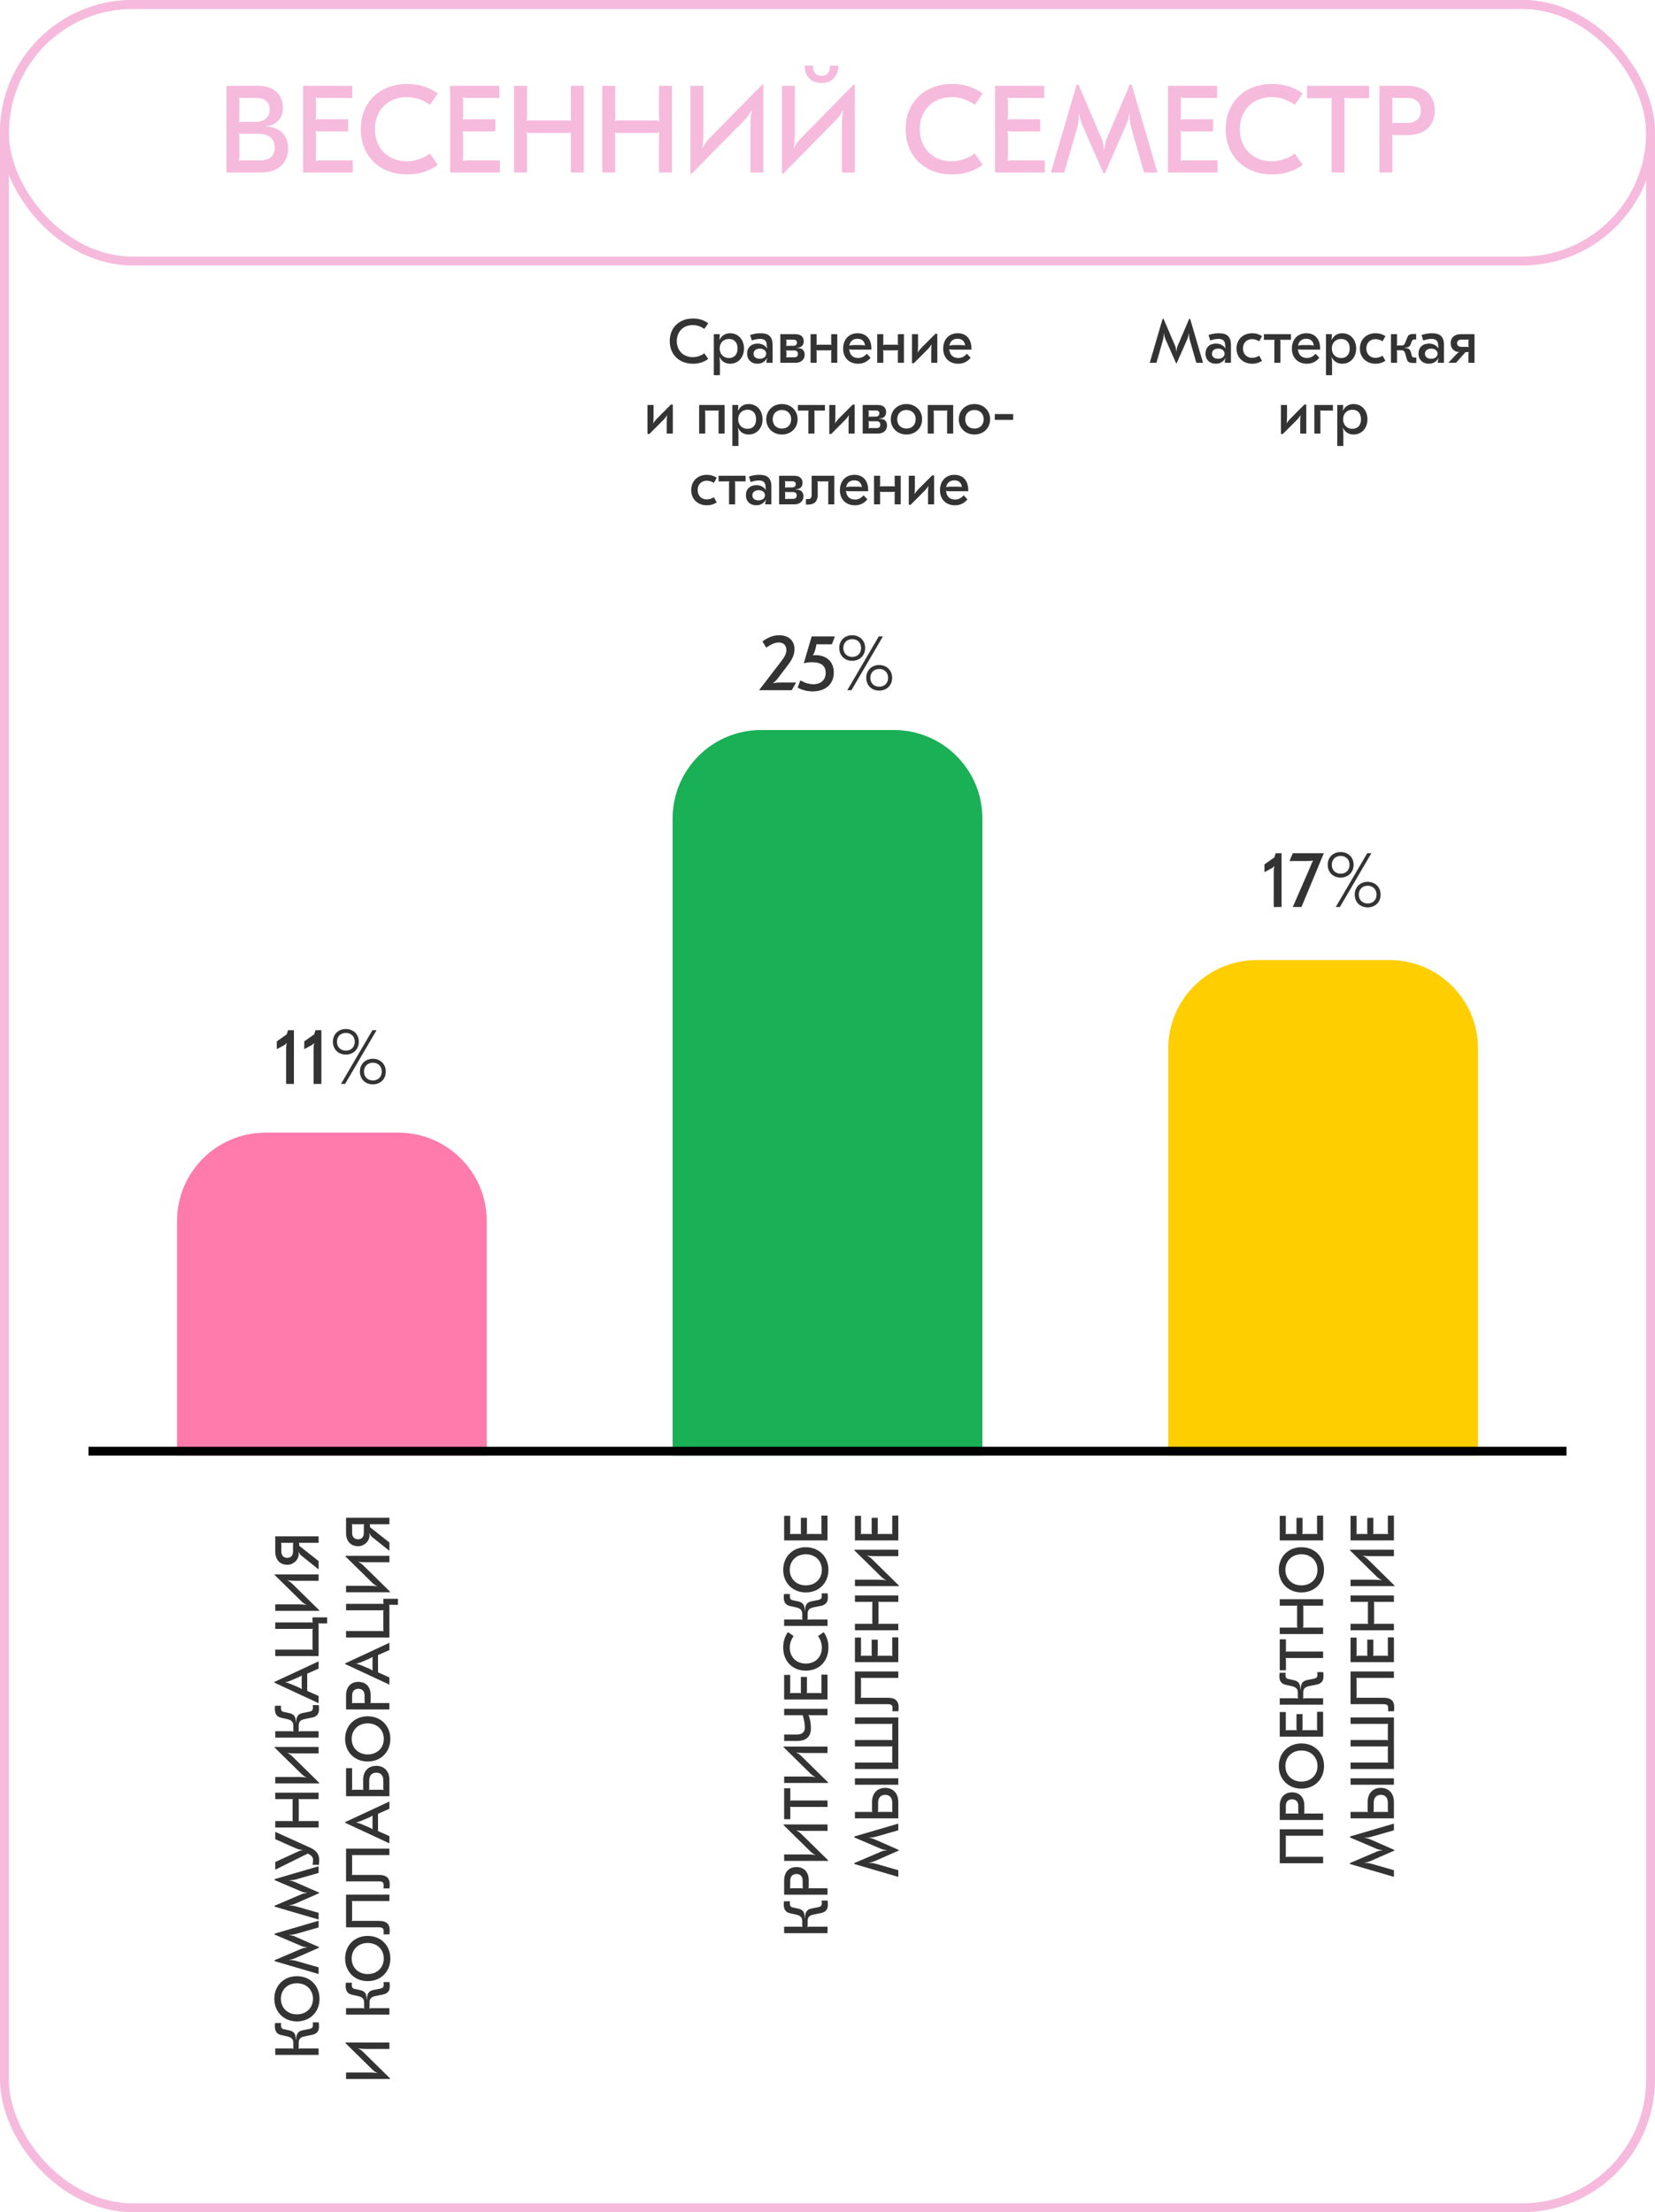
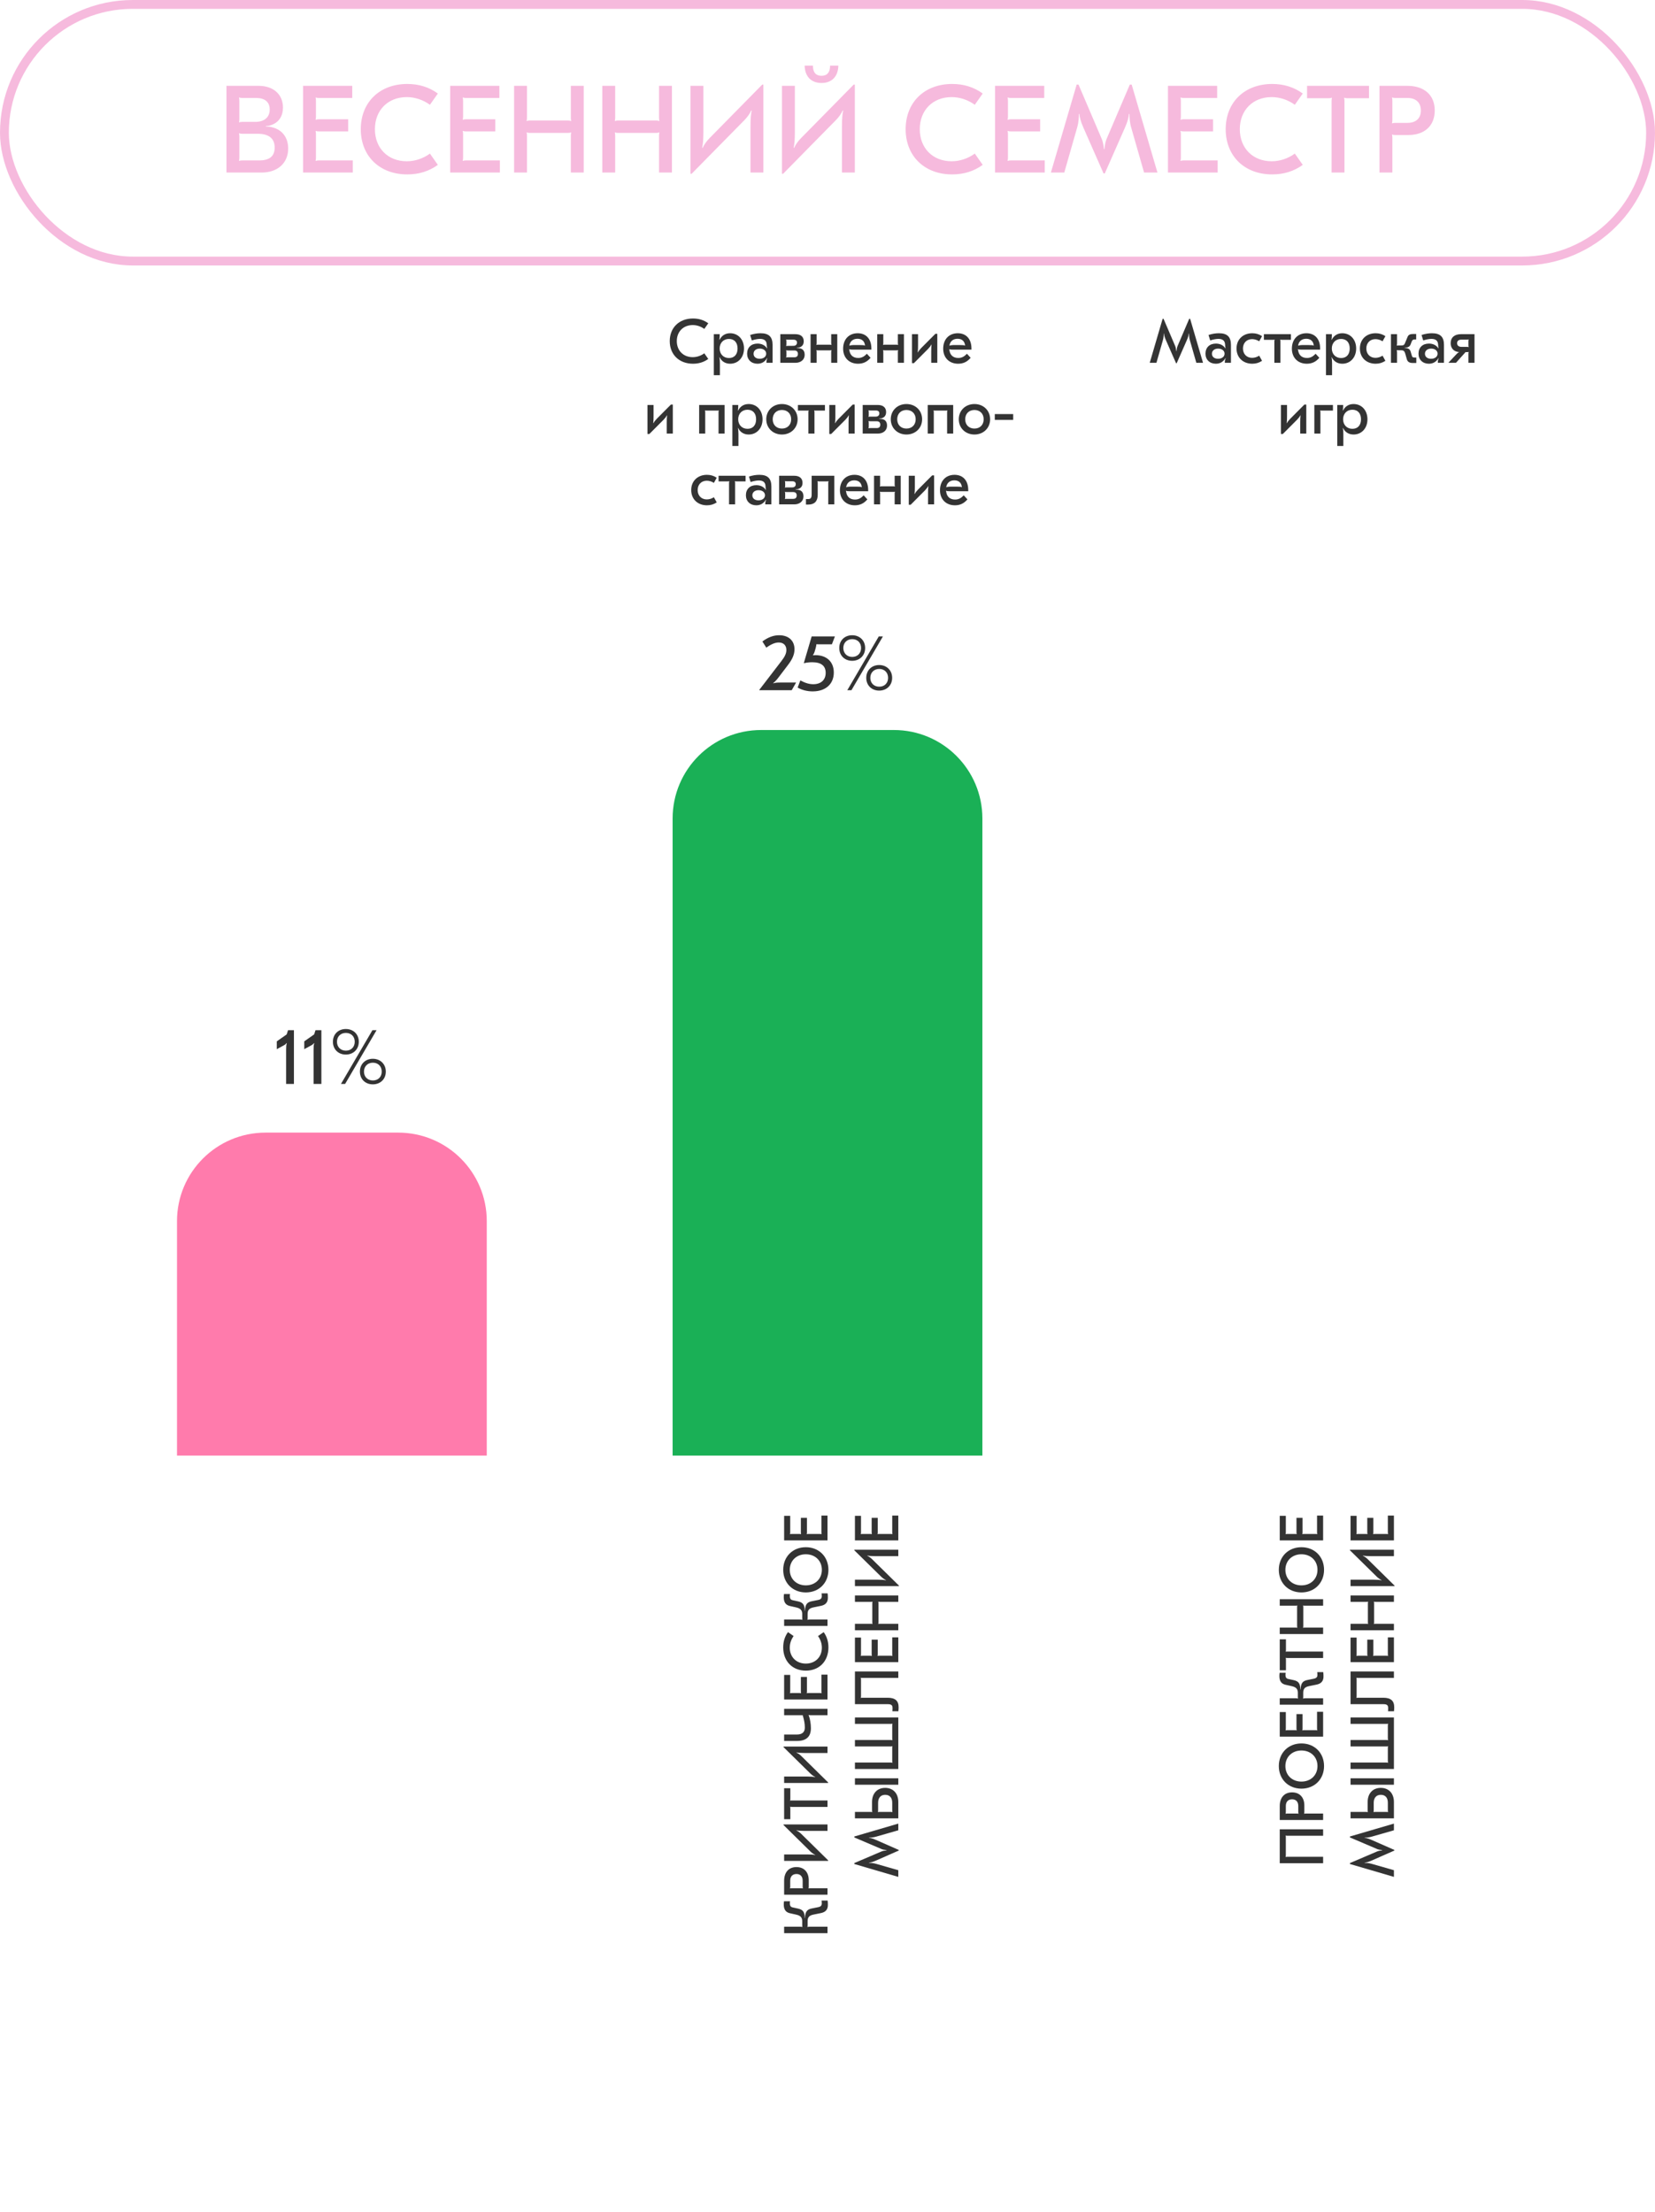
<svg xmlns="http://www.w3.org/2000/svg" width="374" height="500" viewBox="0 0 374 500" fill="none">
-   <rect x="1" y="1" width="372" height="498" rx="29" stroke="#F6BADD" stroke-width="2" />
  <path d="M40 276C40 264.954 48.954 256 60 256H90C101.046 256 110 264.954 110 276V329H40V276Z" fill="#FF7BAC" />
-   <path d="M264 237C264 225.954 272.954 217 284 217H314C325.046 217 334 225.954 334 237V329H264V237Z" fill="#FECE00" />
  <path d="M152 185C152 173.954 160.954 165 172 165H202C213.046 165 222 173.954 222 185V329H152V185Z" fill="#1AB056" />
-   <line x1="20" y1="328" x2="354" y2="328" stroke="black" stroke-width="2" />
  <rect x="1" y="1" width="372" height="58" rx="29" stroke="#F6BADD" stroke-width="2" />
  <path d="M51.178 39H59.13C62.742 39 65.122 36.844 65.122 33.568C65.122 31.104 63.778 29.312 61.51 28.78C61.034 28.64 60.726 28.612 60.082 28.612V28.5C60.642 28.472 61.006 28.388 61.482 28.192C63.05 27.576 63.946 26.204 63.946 24.328C63.946 21.332 61.79 19.4 58.43 19.4H51.178V39ZM54.062 27.66L54.006 27.604C54.062 27.464 54.09 27.24 54.09 26.904V22.816C54.09 22.48 54.062 22.228 54.006 22.088L54.062 22.032C54.258 22.116 54.426 22.144 54.762 22.144H57.898C59.858 22.144 60.95 23.068 60.95 24.748C60.95 26.512 59.746 27.548 57.674 27.548H54.762C54.426 27.548 54.258 27.576 54.062 27.66ZM54.062 36.368L54.006 36.312C54.062 36.172 54.09 35.92 54.09 35.584V30.88C54.09 30.544 54.062 30.32 54.006 30.18L54.062 30.124C54.258 30.208 54.426 30.236 54.762 30.236H58.234C60.754 30.236 62.07 31.3 62.07 33.344C62.07 35.304 60.922 36.256 58.598 36.256H54.762C54.426 36.256 54.258 36.284 54.062 36.368ZM79.603 19.4H68.487V39H79.715V36.256H72.071C71.735 36.256 71.567 36.284 71.371 36.368L71.315 36.312C71.371 36.172 71.399 35.948 71.399 35.584V30.376C71.399 30.04 71.371 29.788 71.315 29.648L71.371 29.592C71.567 29.676 71.735 29.704 72.071 29.704H78.679V26.96H72.071C71.735 26.96 71.567 26.988 71.371 27.072L71.315 27.016C71.371 26.876 71.399 26.652 71.399 26.316V22.816C71.399 22.452 71.371 22.228 71.315 22.088L71.371 22.032C71.567 22.116 71.735 22.144 72.071 22.144H79.603V19.4ZM92.031 39.42C94.663 39.42 96.931 38.72 98.947 37.264L97.155 34.716C95.615 35.836 93.767 36.452 91.919 36.452C87.663 36.452 84.723 33.484 84.723 29.2C84.723 24.916 87.663 21.948 91.919 21.948C93.767 21.948 95.615 22.564 97.155 23.684L98.947 21.136C96.931 19.68 94.663 18.98 92.031 18.98C85.787 18.98 81.531 23.124 81.531 29.2C81.531 35.276 85.787 39.42 92.031 39.42ZM112.853 19.4H101.737V39H112.965V36.256H105.321C104.985 36.256 104.817 36.284 104.621 36.368L104.565 36.312C104.621 36.172 104.649 35.948 104.649 35.584V30.376C104.649 30.04 104.621 29.788 104.565 29.648L104.621 29.592C104.817 29.676 104.985 29.704 105.321 29.704H111.929V26.96H105.321C104.985 26.96 104.817 26.988 104.621 27.072L104.565 27.016C104.621 26.876 104.649 26.652 104.649 26.316V22.816C104.649 22.452 104.621 22.228 104.565 22.088L104.621 22.032C104.817 22.116 104.985 22.144 105.321 22.144H112.853V19.4ZM131.91 19.4H128.998V26.596C128.998 26.932 129.026 27.156 129.082 27.296L129.026 27.352C128.83 27.268 128.662 27.24 128.326 27.24H119.758C119.422 27.24 119.254 27.268 119.058 27.352L119.002 27.296C119.058 27.156 119.086 26.932 119.086 26.596V19.4H116.174V39H119.086V30.684C119.086 30.348 119.058 30.124 119.002 29.984L119.058 29.928C119.254 30.012 119.422 30.04 119.758 30.04H128.326C128.662 30.04 128.83 30.012 129.026 29.928L129.082 29.984C129.026 30.124 128.998 30.348 128.998 30.684V39H131.91V19.4ZM151.844 19.4H148.932V26.596C148.932 26.932 148.96 27.156 149.016 27.296L148.96 27.352C148.764 27.268 148.596 27.24 148.26 27.24H139.692C139.356 27.24 139.188 27.268 138.992 27.352L138.936 27.296C138.992 27.156 139.02 26.932 139.02 26.596V19.4H136.108V39H139.02V30.684C139.02 30.348 138.992 30.124 138.936 29.984L138.992 29.928C139.188 30.012 139.356 30.04 139.692 30.04H148.26C148.596 30.04 148.764 30.012 148.96 29.928L149.016 29.984C148.96 30.124 148.932 30.348 148.932 30.684V39H151.844V19.4ZM172.253 19.12L160.325 31.244C159.653 31.916 159.037 32.812 158.785 33.428L158.673 33.4C158.841 32.756 158.953 31.496 158.953 29.872V19.4H156.041V39.28H156.293L168.221 27.156C168.893 26.484 169.509 25.588 169.761 24.972L169.873 25C169.705 25.644 169.593 26.904 169.593 28.5V39H172.505V19.12H172.253ZM189.453 14.836H187.577C187.605 16.32 186.933 17.132 185.645 17.132C184.357 17.132 183.685 16.32 183.713 14.836H181.837C181.893 17.272 183.293 18.756 185.645 18.756C187.997 18.756 189.397 17.272 189.453 14.836ZM192.925 19.12L180.997 31.244C180.325 31.916 179.709 32.812 179.457 33.428L179.345 33.4C179.513 32.756 179.625 31.496 179.625 29.872V19.4H176.713V39.28H176.965L188.893 27.156C189.565 26.484 190.181 25.588 190.433 24.972L190.545 25C190.377 25.644 190.265 26.904 190.265 28.5V39H193.177V19.12H192.925ZM215.16 39.42C217.792 39.42 220.06 38.72 222.076 37.264L220.284 34.716C218.744 35.836 216.896 36.452 215.048 36.452C210.792 36.452 207.852 33.484 207.852 29.2C207.852 24.916 210.792 21.948 215.048 21.948C216.896 21.948 218.744 22.564 220.284 23.684L222.076 21.136C220.06 19.68 217.792 18.98 215.16 18.98C208.916 18.98 204.66 23.124 204.66 29.2C204.66 35.276 208.916 39.42 215.16 39.42ZM235.982 19.4H224.866V39H236.094V36.256H228.45C228.114 36.256 227.946 36.284 227.75 36.368L227.694 36.312C227.75 36.172 227.778 35.948 227.778 35.584V30.376C227.778 30.04 227.75 29.788 227.694 29.648L227.75 29.592C227.946 29.676 228.114 29.704 228.45 29.704H235.058V26.96H228.45C228.114 26.96 227.946 26.988 227.75 27.072L227.694 27.016C227.75 26.876 227.778 26.652 227.778 26.316V22.816C227.778 22.452 227.75 22.228 227.694 22.088L227.75 22.032C227.946 22.116 228.114 22.144 228.45 22.144H235.982V19.4ZM249.383 39.196H249.663L254.199 28.892C254.899 27.296 255.039 26.568 255.123 25.756H255.235C255.235 26.4 255.263 27.604 255.655 28.92L258.539 39H261.563L255.739 19.12H255.319L250.055 31.44C249.831 31.972 249.663 32.784 249.579 33.708H249.467C249.383 32.784 249.215 31.972 248.991 31.44L243.727 19.12H243.307L237.483 39H240.507L243.391 28.92C243.783 27.604 243.811 26.4 243.811 25.756H243.923C244.007 26.568 244.147 27.296 244.847 28.892L249.383 39.196ZM275.056 19.4H263.94V39H275.168V36.256H267.524C267.188 36.256 267.02 36.284 266.824 36.368L266.768 36.312C266.824 36.172 266.852 35.948 266.852 35.584V30.376C266.852 30.04 266.824 29.788 266.768 29.648L266.824 29.592C267.02 29.676 267.188 29.704 267.524 29.704H274.132V26.96H267.524C267.188 26.96 267.02 26.988 266.824 27.072L266.768 27.016C266.824 26.876 266.852 26.652 266.852 26.316V22.816C266.852 22.452 266.824 22.228 266.768 22.088L266.824 22.032C267.02 22.116 267.188 22.144 267.524 22.144H275.056V19.4ZM287.484 39.42C290.116 39.42 292.384 38.72 294.4 37.264L292.608 34.716C291.068 35.836 289.22 36.452 287.372 36.452C283.116 36.452 280.176 33.484 280.176 29.2C280.176 24.916 283.116 21.948 287.372 21.948C289.22 21.948 291.068 22.564 292.608 23.684L294.4 21.136C292.384 19.68 290.116 18.98 287.484 18.98C281.24 18.98 276.984 23.124 276.984 29.2C276.984 35.276 281.24 39.42 287.484 39.42ZM309.37 19.4H295.37V22.2H300.242C300.578 22.2 300.746 22.172 300.942 22.088L300.998 22.144C300.942 22.284 300.914 22.508 300.914 22.844V39H303.826V22.844C303.826 22.508 303.798 22.284 303.742 22.144L303.798 22.088C303.994 22.172 304.162 22.2 304.498 22.2H309.37V19.4ZM318.037 19.4H311.737V39H314.649V31.16C314.649 30.824 314.621 30.6 314.565 30.46L314.621 30.404C314.817 30.488 314.985 30.516 315.321 30.516H318.289C321.901 30.516 324.225 28.444 324.225 24.972C324.225 21.472 321.845 19.4 318.037 19.4ZM314.621 22.032C314.817 22.116 314.985 22.144 315.321 22.144H318.065C320.053 22.144 321.089 23.264 321.089 24.972C321.089 26.68 320.053 27.772 318.065 27.772H315.321C314.985 27.772 314.817 27.8 314.621 27.884L314.565 27.828C314.621 27.688 314.649 27.464 314.649 27.1V22.816C314.649 22.452 314.621 22.228 314.565 22.088L314.621 22.032Z" fill="#F6BADD" />
  <path d="M66.422 232.85H65.09L64.784 233.804L62.552 235.37V237.134L64.082 236.306C64.424 236.126 64.604 235.982 64.748 235.748L64.802 235.784C64.676 236.324 64.658 236.522 64.658 237.35V245H66.422V232.85ZM72.627 232.85H71.295L70.989 233.804L68.757 235.37V237.134L70.287 236.306C70.629 236.126 70.809 235.982 70.953 235.748L71.007 235.784C70.881 236.324 70.863 236.522 70.863 237.35V245H72.627V232.85ZM78.148 238.358C79.84 238.358 81.082 237.17 81.082 235.46C81.082 233.75 79.84 232.58 78.148 232.58C76.456 232.58 75.232 233.75 75.232 235.46C75.232 237.17 76.456 238.358 78.148 238.358ZM77.05 245H77.986L85.096 232.85H84.16L77.05 245ZM78.166 237.476C76.978 237.476 76.15 236.648 76.15 235.46C76.15 234.272 76.978 233.462 78.166 233.462C79.354 233.462 80.164 234.272 80.164 235.46C80.164 236.648 79.354 237.476 78.166 237.476ZM84.25 245.09C85.942 245.09 87.184 243.92 87.184 242.21C87.184 240.5 85.942 239.312 84.25 239.312C82.558 239.312 81.334 240.5 81.334 242.21C81.334 243.92 82.558 245.09 84.25 245.09ZM84.268 244.208C83.08 244.208 82.252 243.398 82.252 242.21C82.252 241.022 83.08 240.194 84.268 240.194C85.456 240.194 86.266 241.022 86.266 242.21C86.266 243.398 85.456 244.208 84.268 244.208Z" fill="#333333" />
  <path d="M176.068 143.58C174.79 143.58 173.584 144.03 172.288 144.984L173.17 146.388C174.268 145.596 175.168 145.218 175.978 145.218C177.058 145.218 177.706 145.866 177.706 146.91C177.706 147.666 177.382 148.386 176.572 149.43L171.586 155.928L171.622 156H178.912L179.884 154.308L179.866 154.272H176.23C175.528 154.272 175.096 154.326 174.754 154.452L174.718 154.398C175.078 154.128 175.528 153.66 175.942 153.102L178.048 150.33C179.092 148.98 179.542 147.882 179.542 146.748C179.542 144.804 178.21 143.58 176.068 143.58ZM188.676 143.85H183.42L181.656 149.844L181.71 149.898C182.232 149.754 182.898 149.682 183.564 149.682C185.562 149.682 186.588 150.492 186.588 152.076C186.588 153.678 185.526 154.65 183.78 154.65C182.862 154.65 181.908 154.362 180.864 153.786L180.252 155.406C181.206 155.964 182.412 156.27 183.654 156.27C186.57 156.27 188.424 154.614 188.424 152.004C188.424 149.592 186.822 148.08 184.266 148.08C184.05 148.08 183.906 148.098 183.726 148.116L183.708 148.08C183.852 147.882 183.996 147.594 184.068 147.36L184.338 146.442C184.428 146.082 184.482 145.83 184.482 145.632L184.5 145.614C184.608 145.632 184.752 145.632 184.968 145.632H187.992L188.676 143.85ZM192.574 149.358C194.266 149.358 195.508 148.17 195.508 146.46C195.508 144.75 194.266 143.58 192.574 143.58C190.882 143.58 189.658 144.75 189.658 146.46C189.658 148.17 190.882 149.358 192.574 149.358ZM191.476 156H192.412L199.522 143.85H198.586L191.476 156ZM192.592 148.476C191.404 148.476 190.576 147.648 190.576 146.46C190.576 145.272 191.404 144.462 192.592 144.462C193.78 144.462 194.59 145.272 194.59 146.46C194.59 147.648 193.78 148.476 192.592 148.476ZM198.676 156.09C200.368 156.09 201.61 154.92 201.61 153.21C201.61 151.5 200.368 150.312 198.676 150.312C196.984 150.312 195.76 151.5 195.76 153.21C195.76 154.92 196.984 156.09 198.676 156.09ZM198.694 155.208C197.506 155.208 196.678 154.398 196.678 153.21C196.678 152.022 197.506 151.194 198.694 151.194C199.882 151.194 200.692 152.022 200.692 153.21C200.692 154.398 199.882 155.208 198.694 155.208Z" fill="#333333" />
-   <path d="M289.613 192.85H288.281L287.975 193.804L285.743 195.37V197.134L287.273 196.306C287.615 196.126 287.795 195.982 287.939 195.748L287.993 195.784C287.867 196.324 287.849 196.522 287.849 197.35V205H289.613V192.85ZM299.13 192.85H292.146L291.408 194.614H295.08C296.034 194.614 296.43 194.578 296.7 194.488L296.736 194.524C296.556 194.74 296.43 195.154 295.908 196.36L292.146 205H294.108L299.148 192.886L299.13 192.85ZM302.957 198.358C304.649 198.358 305.891 197.17 305.891 195.46C305.891 193.75 304.649 192.58 302.957 192.58C301.265 192.58 300.041 193.75 300.041 195.46C300.041 197.17 301.265 198.358 302.957 198.358ZM301.859 205H302.795L309.905 192.85H308.969L301.859 205ZM302.975 197.476C301.787 197.476 300.959 196.648 300.959 195.46C300.959 194.272 301.787 193.462 302.975 193.462C304.163 193.462 304.973 194.272 304.973 195.46C304.973 196.648 304.163 197.476 302.975 197.476ZM309.059 205.09C310.751 205.09 311.993 203.92 311.993 202.21C311.993 200.5 310.751 199.312 309.059 199.312C307.367 199.312 306.143 200.5 306.143 202.21C306.143 203.92 307.367 205.09 309.059 205.09ZM309.077 204.208C307.889 204.208 307.061 203.398 307.061 202.21C307.061 201.022 307.889 200.194 309.077 200.194C310.265 200.194 311.075 201.022 311.075 202.21C311.075 203.398 310.265 204.208 309.077 204.208Z" fill="#333333" />
-   <path d="M72.084 458.106C72.084 457.658 72.07 457.434 72.028 457.098L70.67 457.098C70.684 457.252 70.712 457.448 70.712 457.7C70.712 458.232 70.488 458.47 69.858 458.596L68.472 458.876C67.352 459.086 66.96 459.646 66.918 461.032L66.862 461.032C66.82 459.646 66.47 459.156 65.322 458.904L64.104 458.638C63.67 458.54 63.488 458.26 63.488 457.686C63.488 457.546 63.502 457.42 63.53 457.252L62.172 457.252C62.13 457.476 62.116 457.728 62.116 457.994C62.116 459.1 62.564 459.744 63.502 459.954L64.874 460.262C65.896 460.486 66.288 460.906 66.288 461.76L66.288 462.628C66.288 462.796 66.302 462.978 66.33 463.062L66.316 463.076C66.162 463.02 66.022 463.006 65.77 463.006L62.2 463.006L62.2 464.462L72 464.462L72 463.006L68.052 463.006C67.786 463.006 67.646 463.02 67.492 463.076L67.464 463.062C67.492 463.006 67.506 462.852 67.506 462.628L67.506 461.76C67.506 460.85 67.884 460.444 68.906 460.248L70.488 459.926C71.566 459.716 72.084 459.114 72.084 458.106ZM61.99 451.777C61.99 454.745 64.132 456.887 67.1 456.887C70.068 456.887 72.21 454.745 72.21 451.777C72.21 448.809 70.068 446.667 67.1 446.667C64.132 446.667 61.99 448.809 61.99 451.777ZM63.474 451.777C63.474 449.719 64.986 448.263 67.1 448.263C69.214 448.263 70.726 449.719 70.726 451.777C70.726 453.835 69.214 455.291 67.1 455.291C64.986 455.291 63.474 453.835 63.474 451.777ZM72.098 440.226L72.098 440.086L66.946 437.818C66.148 437.468 65.784 437.398 65.378 437.356L65.378 437.3C65.7 437.3 66.302 437.286 66.96 437.09L72 435.648L72 434.136L62.06 437.048L62.06 437.258L68.22 439.89C68.486 440.002 68.892 440.086 69.354 440.128L69.354 440.184C68.892 440.226 68.486 440.31 68.22 440.422L62.06 443.054L62.06 443.264L72 446.176L72 444.664L66.96 443.222C66.302 443.026 65.7 443.012 65.378 443.012L65.378 442.956C65.784 442.914 66.148 442.844 66.946 442.494L72.098 440.226ZM72.098 427.908L72.098 427.768L66.946 425.5C66.148 425.15 65.784 425.08 65.378 425.038L65.378 424.982C65.7 424.982 66.302 424.968 66.96 424.772L72 423.33L72 421.818L62.06 424.73L62.06 424.94L68.22 427.572C68.486 427.684 68.892 427.768 69.354 427.81L69.354 427.866C68.892 427.908 68.486 427.992 68.22 428.104L62.06 430.736L62.06 430.946L72 433.858L72 432.346L66.96 430.904C66.302 430.708 65.7 430.694 65.378 430.694L65.378 430.638C65.784 430.596 66.148 430.526 66.946 430.176L72.098 427.908ZM72.126 420.312C72.126 419.024 71.412 418.156 69.802 417.484L62.2 414.04L62.2 415.692L66.666 417.68C67.394 417.988 67.632 418.058 68.304 418.128L68.304 418.184C67.842 418.254 67.548 418.394 66.708 418.786L62.2 420.858L62.2 422.594L69.55 418.954C70.376 419.332 70.74 419.766 70.74 420.368C70.74 420.704 70.712 421.096 70.642 421.488L72.056 421.502C72.112 421.012 72.126 420.648 72.126 420.312ZM62.2 405.187L62.2 406.643L65.798 406.643C65.966 406.643 66.078 406.629 66.148 406.601L66.176 406.629C66.134 406.727 66.12 406.811 66.12 406.979L66.12 411.263C66.12 411.431 66.134 411.515 66.176 411.613L66.148 411.641C66.078 411.613 65.966 411.599 65.798 411.599L62.2 411.599L62.2 413.055L72 413.055L72 411.599L67.842 411.599C67.674 411.599 67.562 411.613 67.492 411.641L67.464 411.613C67.506 411.515 67.52 411.431 67.52 411.263L67.52 406.979C67.52 406.811 67.506 406.727 67.464 406.629L67.492 406.601C67.562 406.629 67.674 406.643 67.842 406.643L72 406.643L72 405.187L62.2 405.187ZM62.06 394.983L68.122 400.947C68.458 401.283 68.906 401.591 69.214 401.717L69.2 401.773C68.878 401.689 68.248 401.633 67.436 401.633L62.2 401.633L62.2 403.089L72.14 403.089L72.14 402.963L66.078 396.999C65.742 396.663 65.294 396.355 64.986 396.229L65 396.173C65.322 396.257 65.952 396.313 66.75 396.313L72 396.313L72 394.857L62.06 394.857L62.06 394.983ZM72.084 386.397C72.084 385.949 72.07 385.725 72.028 385.389L70.67 385.389C70.684 385.543 70.712 385.739 70.712 385.991C70.712 386.523 70.488 386.761 69.858 386.887L68.472 387.167C67.352 387.377 66.96 387.937 66.918 389.323L66.862 389.323C66.82 387.937 66.47 387.447 65.322 387.195L64.104 386.929C63.67 386.831 63.488 386.551 63.488 385.977C63.488 385.837 63.502 385.711 63.53 385.543L62.172 385.543C62.13 385.767 62.116 386.019 62.116 386.285C62.116 387.391 62.564 388.035 63.502 388.245L64.874 388.553C65.896 388.777 66.288 389.197 66.288 390.051L66.288 390.919C66.288 391.087 66.302 391.269 66.33 391.353L66.316 391.367C66.162 391.311 66.022 391.297 65.77 391.297L62.2 391.297L62.2 392.753L72 392.753L72 391.297L68.052 391.297C67.786 391.297 67.646 391.311 67.492 391.367L67.464 391.353C67.492 391.297 67.506 391.143 67.506 390.919L67.506 390.051C67.506 389.141 67.884 388.735 68.906 388.539L70.488 388.217C71.566 388.007 72.084 387.405 72.084 386.397ZM72 384.967L72 383.329L69.424 382.181L69.424 378.289L72 377.141L72 375.503L61.99 380.165L61.99 380.305L72 384.967ZM68.206 381.775L68.192 381.789C68.052 381.677 67.828 381.523 67.394 381.341L65.672 380.613C65.196 380.417 64.79 380.291 64.552 380.263L64.552 380.207C64.79 380.179 65.196 380.053 65.672 379.857L67.394 379.129C67.828 378.947 68.052 378.793 68.192 378.681L68.206 378.695C68.192 378.821 68.178 379.059 68.178 379.479L68.178 380.991C68.178 381.411 68.192 381.649 68.206 381.775ZM73.932 366.931L73.932 365.559L70.628 365.559L70.628 366.371C70.628 366.553 70.642 366.651 70.684 366.735L70.656 366.763C70.586 366.735 70.474 366.707 70.306 366.707L62.2 366.707L62.2 368.163L70.306 368.163C70.474 368.163 70.586 368.135 70.656 368.107L70.684 368.135C70.642 368.233 70.628 368.331 70.628 368.499L70.628 372.517C70.628 372.685 70.642 372.783 70.684 372.881L70.656 372.909C70.586 372.881 70.474 372.853 70.306 372.853L62.2 372.853L62.2 374.309L72 374.309L72 367.267C72 367.085 71.986 366.987 71.944 366.903L71.972 366.875C72.042 366.903 72.154 366.931 72.322 366.931L73.932 366.931ZM62.06 355.977L68.122 361.941C68.458 362.277 68.906 362.585 69.214 362.711L69.2 362.767C68.878 362.683 68.248 362.627 67.436 362.627L62.2 362.627L62.2 364.083L72.14 364.083L72.14 363.957L66.078 357.993C65.742 357.657 65.294 357.349 64.986 357.223L65 357.167C65.322 357.251 65.952 357.307 66.75 357.307L72 357.307L72 355.851L62.06 355.851L62.06 355.977ZM62.2 350.667C62.2 352.529 63.25 353.677 64.93 353.677C66.302 353.677 67.506 352.543 67.506 351.241C67.506 351.101 67.478 350.933 67.436 350.751L67.492 350.751C67.618 351.129 67.842 351.409 68.29 351.759L72 354.727L72 352.837L67.618 349.379L67.618 349.029C67.618 348.861 67.604 348.777 67.562 348.693L67.59 348.665C67.674 348.693 67.786 348.707 67.968 348.707L72 348.707L72 347.251L62.2 347.251L62.2 350.667ZM63.516 348.693L63.544 348.665C63.614 348.693 63.726 348.707 63.908 348.707L65.896 348.707C66.064 348.707 66.176 348.693 66.246 348.665L66.274 348.693C66.232 348.791 66.218 348.875 66.218 349.043L66.218 350.681C66.218 351.591 65.742 352.109 64.916 352.109C64.076 352.109 63.572 351.577 63.572 350.681L63.572 349.043C63.572 348.875 63.558 348.791 63.516 348.693ZM78.06 461.783L84.122 467.747C84.458 468.083 84.906 468.391 85.214 468.517L85.2 468.573C84.878 468.489 84.248 468.433 83.436 468.433L78.2 468.433L78.2 469.889L88.14 469.889L88.14 469.763L82.078 463.799C81.742 463.463 81.294 463.155 80.986 463.029L81 462.973C81.322 463.057 81.952 463.113 82.75 463.113L88 463.113L88 461.657L78.06 461.657L78.06 461.783ZM88.084 449C88.084 448.552 88.07 448.328 88.028 447.992L86.67 447.992C86.684 448.146 86.712 448.342 86.712 448.594C86.712 449.126 86.488 449.364 85.858 449.49L84.472 449.77C83.352 449.98 82.96 450.54 82.918 451.926L82.862 451.926C82.82 450.54 82.47 450.05 81.322 449.798L80.104 449.532C79.67 449.434 79.488 449.154 79.488 448.58C79.488 448.44 79.502 448.314 79.53 448.146L78.172 448.146C78.13 448.37 78.116 448.622 78.116 448.888C78.116 449.994 78.564 450.638 79.502 450.848L80.874 451.156C81.896 451.38 82.288 451.8 82.288 452.654L82.288 453.522C82.288 453.69 82.302 453.872 82.33 453.956L82.316 453.97C82.162 453.914 82.022 453.9 81.77 453.9L78.2 453.9L78.2 455.356L88 455.356L88 453.9L84.052 453.9C83.786 453.9 83.646 453.914 83.492 453.97L83.464 453.956C83.492 453.9 83.506 453.746 83.506 453.522L83.506 452.654C83.506 451.744 83.884 451.338 84.906 451.142L86.488 450.82C87.566 450.61 88.084 450.008 88.084 449ZM77.99 442.671C77.99 445.639 80.132 447.781 83.1 447.781C86.068 447.781 88.21 445.639 88.21 442.671C88.21 439.703 86.068 437.561 83.1 437.561C80.132 437.561 77.99 439.703 77.99 442.671ZM79.474 442.671C79.474 440.613 80.986 439.157 83.1 439.157C85.214 439.157 86.726 440.613 86.726 442.671C86.726 444.729 85.214 446.185 83.1 446.185C80.986 446.185 79.474 444.729 79.474 442.671ZM78.2 428.228L78.2 435.62L85.662 435.62C86.404 435.62 86.698 435.858 86.698 436.46C86.698 436.684 86.698 436.908 86.67 437.216L88.014 437.216C88.056 436.838 88.07 436.642 88.07 436.32C88.07 434.836 87.286 434.164 85.578 434.164L79.894 434.164C79.726 434.164 79.614 434.178 79.544 434.206L79.516 434.178C79.558 434.08 79.572 433.996 79.572 433.828L79.572 430.02C79.572 429.852 79.558 429.768 79.516 429.67L79.544 429.642C79.614 429.67 79.726 429.684 79.894 429.684L88 429.684L88 428.228L78.2 428.228ZM78.2 417.838L78.2 425.23L85.662 425.23C86.404 425.23 86.698 425.468 86.698 426.07C86.698 426.294 86.698 426.518 86.67 426.826L88.014 426.826C88.056 426.448 88.07 426.252 88.07 425.93C88.07 424.446 87.286 423.774 85.578 423.774L79.894 423.774C79.726 423.774 79.614 423.788 79.544 423.816L79.516 423.788C79.558 423.69 79.572 423.606 79.572 423.438L79.572 419.63C79.572 419.462 79.558 419.378 79.516 419.28L79.544 419.252C79.614 419.28 79.726 419.294 79.894 419.294L88 419.294L88 417.838L78.2 417.838ZM88 416.645L88 415.007L85.424 413.859L85.424 409.967L88 408.819L88 407.181L77.99 411.843L77.99 411.983L88 416.645ZM84.206 413.453L84.192 413.467C84.052 413.355 83.828 413.201 83.394 413.019L81.672 412.291C81.196 412.095 80.79 411.969 80.552 411.941L80.552 411.885C80.79 411.857 81.196 411.731 81.672 411.535L83.394 410.807C83.828 410.625 84.052 410.471 84.192 410.359L84.206 410.373C84.192 410.499 84.178 410.737 84.178 411.157L84.178 412.669C84.178 413.089 84.192 413.327 84.206 413.453ZM82.064 402.291L82.064 404.195C82.064 404.363 82.078 404.447 82.12 404.545L82.092 404.573C82.022 404.545 81.91 404.531 81.742 404.531L79.908 404.531C79.726 404.531 79.614 404.545 79.544 404.573L79.516 404.545C79.558 404.447 79.572 404.363 79.572 404.195L79.572 399.645L78.2 399.645L78.2 405.987L88 405.987L88 402.291C88 400.527 87.006 399.127 85.032 399.127C83.058 399.127 82.064 400.527 82.064 402.291ZM86.628 402.459L86.628 404.195C86.628 404.363 86.642 404.447 86.684 404.545L86.656 404.573C86.586 404.545 86.474 404.531 86.292 404.531L83.758 404.531C83.59 404.531 83.478 404.545 83.408 404.573L83.38 404.545C83.422 404.447 83.436 404.363 83.436 404.195L83.436 402.459C83.436 401.283 84.066 400.667 85.032 400.667C86.054 400.667 86.628 401.283 86.628 402.459ZM77.99 393.029C77.99 395.997 80.132 398.139 83.1 398.139C86.068 398.139 88.21 395.997 88.21 393.029C88.21 390.061 86.068 387.919 83.1 387.919C80.132 387.919 77.99 390.061 77.99 393.029ZM79.474 393.029C79.474 390.971 80.986 389.515 83.1 389.515C85.214 389.515 86.726 390.971 86.726 393.029C86.726 395.087 85.214 396.543 83.1 396.543C80.986 396.543 79.474 395.087 79.474 393.029ZM78.2 383.232L78.2 386.382L88 386.382L88 384.926L84.08 384.926C83.912 384.926 83.8 384.94 83.73 384.968L83.702 384.94C83.744 384.842 83.758 384.758 83.758 384.59L83.758 383.106C83.758 381.3 82.722 380.138 80.986 380.138C79.236 380.138 78.2 381.328 78.2 383.232ZM79.516 384.94C79.558 384.842 79.572 384.758 79.572 384.59L79.572 383.218C79.572 382.224 80.132 381.706 80.986 381.706C81.84 381.706 82.386 382.224 82.386 383.218L82.386 384.59C82.386 384.758 82.4 384.842 82.442 384.94L82.414 384.968C82.344 384.94 82.232 384.926 82.05 384.926L79.908 384.926C79.726 384.926 79.614 384.94 79.544 384.968L79.516 384.94ZM88 380.77L88 379.132L85.424 377.984L85.424 374.092L88 372.944L88 371.306L77.99 375.968L77.99 376.108L88 380.77ZM84.206 377.578L84.192 377.592C84.052 377.48 83.828 377.326 83.394 377.144L81.672 376.416C81.196 376.22 80.79 376.094 80.552 376.066L80.552 376.01C80.79 375.982 81.196 375.856 81.672 375.66L83.394 374.932C83.828 374.75 84.052 374.596 84.192 374.484L84.206 374.498C84.192 374.624 84.178 374.862 84.178 375.282L84.178 376.794C84.178 377.214 84.192 377.452 84.206 377.578ZM89.932 362.734L89.932 361.362L86.628 361.362L86.628 362.174C86.628 362.356 86.642 362.454 86.684 362.538L86.656 362.566C86.586 362.538 86.474 362.51 86.306 362.51L78.2 362.51L78.2 363.966L86.306 363.966C86.474 363.966 86.586 363.938 86.656 363.91L86.684 363.938C86.642 364.036 86.628 364.134 86.628 364.302L86.628 368.32C86.628 368.488 86.642 368.586 86.684 368.684L86.656 368.712C86.586 368.684 86.474 368.656 86.306 368.656L78.2 368.656L78.2 370.112L88 370.112L88 363.07C88 362.888 87.986 362.79 87.944 362.706L87.972 362.678C88.042 362.706 88.154 362.734 88.322 362.734L89.932 362.734ZM78.06 351.78L84.122 357.744C84.458 358.08 84.906 358.388 85.214 358.514L85.2 358.57C84.878 358.486 84.248 358.43 83.436 358.43L78.2 358.43L78.2 359.886L88.14 359.886L88.14 359.76L82.078 353.796C81.742 353.46 81.294 353.152 80.986 353.026L81 352.97C81.322 353.054 81.952 353.11 82.75 353.11L88 353.11L88 351.654L78.06 351.654L78.06 351.78ZM78.2 346.47C78.2 348.332 79.25 349.48 80.93 349.48C82.302 349.48 83.506 348.346 83.506 347.044C83.506 346.904 83.478 346.736 83.436 346.554L83.492 346.554C83.618 346.932 83.842 347.212 84.29 347.562L88 350.53L88 348.64L83.618 345.182L83.618 344.832C83.618 344.664 83.604 344.58 83.562 344.496L83.59 344.468C83.674 344.496 83.786 344.51 83.968 344.51L88 344.51L88 343.054L78.2 343.054L78.2 346.47ZM79.516 344.496L79.544 344.468C79.614 344.496 79.726 344.51 79.908 344.51L81.896 344.51C82.064 344.51 82.176 344.496 82.246 344.468L82.274 344.496C82.232 344.594 82.218 344.678 82.218 344.846L82.218 346.484C82.218 347.394 81.742 347.912 80.916 347.912C80.076 347.912 79.572 347.38 79.572 346.484L79.572 344.846C79.572 344.678 79.558 344.594 79.516 344.496Z" fill="#333333" />
  <path d="M187.084 430.584C187.084 430.136 187.07 429.912 187.028 429.576L185.67 429.576C185.684 429.73 185.712 429.926 185.712 430.178C185.712 430.71 185.488 430.948 184.858 431.074L183.472 431.354C182.352 431.564 181.96 432.124 181.918 433.51L181.862 433.51C181.82 432.124 181.47 431.634 180.322 431.382L179.104 431.116C178.67 431.018 178.488 430.738 178.488 430.164C178.488 430.024 178.502 429.898 178.53 429.73L177.172 429.73C177.13 429.954 177.116 430.206 177.116 430.472C177.116 431.578 177.564 432.222 178.502 432.432L179.874 432.74C180.896 432.964 181.288 433.384 181.288 434.238L181.288 435.106C181.288 435.274 181.302 435.456 181.33 435.54L181.316 435.554C181.162 435.498 181.022 435.484 180.77 435.484L177.2 435.484L177.2 436.94L187 436.94L187 435.484L183.052 435.484C182.786 435.484 182.646 435.498 182.492 435.554L182.464 435.54C182.492 435.484 182.506 435.33 182.506 435.106L182.506 434.238C182.506 433.328 182.884 432.922 183.906 432.726L185.488 432.404C186.566 432.194 187.084 431.592 187.084 430.584ZM177.2 425.095L177.2 428.245L187 428.245L187 426.789L183.08 426.789C182.912 426.789 182.8 426.803 182.73 426.831L182.702 426.803C182.744 426.705 182.758 426.621 182.758 426.453L182.758 424.969C182.758 423.163 181.722 422.001 179.986 422.001C178.236 422.001 177.2 423.191 177.2 425.095ZM178.516 426.803C178.558 426.705 178.572 426.621 178.572 426.453L178.572 425.081C178.572 424.087 179.132 423.569 179.986 423.569C180.84 423.569 181.386 424.087 181.386 425.081L181.386 426.453C181.386 426.621 181.4 426.705 181.442 426.803L181.414 426.831C181.344 426.803 181.232 426.789 181.05 426.789L178.908 426.789C178.726 426.789 178.614 426.803 178.544 426.831L178.516 426.803ZM177.06 412.496L183.122 418.46C183.458 418.796 183.906 419.104 184.214 419.23L184.2 419.286C183.878 419.202 183.248 419.146 182.436 419.146L177.2 419.146L177.2 420.602L187.14 420.602L187.14 420.476L181.078 414.512C180.742 414.176 180.294 413.868 179.986 413.742L180 413.686C180.322 413.77 180.952 413.826 181.75 413.826L187 413.826L187 412.37L177.06 412.37L177.06 412.496ZM177.2 404.176L177.2 411.176L178.6 411.176L178.6 408.74C178.6 408.572 178.586 408.488 178.544 408.39L178.572 408.362C178.642 408.39 178.754 408.404 178.922 408.404L187 408.404L187 406.948L178.922 406.948C178.754 406.948 178.642 406.962 178.572 406.99L178.544 406.962C178.586 406.864 178.6 406.78 178.6 406.612L178.6 404.176L177.2 404.176ZM177.06 394.887L183.122 400.851C183.458 401.187 183.906 401.495 184.214 401.621L184.2 401.677C183.878 401.593 183.248 401.537 182.436 401.537L177.2 401.537L177.2 402.993L187.14 402.993L187.14 402.867L181.078 396.903C180.742 396.567 180.294 396.259 179.986 396.133L180 396.077C180.322 396.161 180.952 396.217 181.75 396.217L187 396.217L187 394.761L177.06 394.761L177.06 394.887ZM187 387.687L187 386.231L177.2 386.231L177.2 387.687L181.4 387.687C181.75 388.877 181.876 389.633 181.876 390.487C181.876 391.509 181.26 392.041 180.084 392.041L177.2 392.041L177.2 393.497L180.112 393.497C182.198 393.497 183.248 392.531 183.248 390.627C183.248 389.577 183.066 388.541 182.73 387.631L182.758 387.603C182.884 387.673 183.024 387.687 183.402 387.687L187 387.687ZM177.2 378.568L177.2 384.126L187 384.126L187 378.512L185.628 378.512L185.628 382.334C185.628 382.502 185.642 382.586 185.684 382.684L185.656 382.712C185.586 382.684 185.474 382.67 185.292 382.67L182.688 382.67C182.52 382.67 182.394 382.684 182.324 382.712L182.296 382.684C182.338 382.586 182.352 382.502 182.352 382.334L182.352 379.03L180.98 379.03L180.98 382.334C180.98 382.502 180.994 382.586 181.036 382.684L181.008 382.712C180.938 382.684 180.826 382.67 180.658 382.67L178.908 382.67C178.726 382.67 178.614 382.684 178.544 382.712L178.516 382.684C178.558 382.586 178.572 382.502 178.572 382.334L178.572 378.568L177.2 378.568ZM187.21 372.354C187.21 371.038 186.86 369.904 186.132 368.896L184.858 369.792C185.418 370.562 185.726 371.486 185.726 372.41C185.726 374.538 184.242 376.008 182.1 376.008C179.958 376.008 178.474 374.538 178.474 372.41C178.474 371.486 178.782 370.562 179.342 369.792L178.068 368.896C177.34 369.904 176.99 371.038 176.99 372.354C176.99 375.476 179.062 377.604 182.1 377.604C185.138 377.604 187.21 375.476 187.21 372.354ZM187.084 361.145C187.084 360.697 187.07 360.473 187.028 360.137L185.67 360.137C185.684 360.291 185.712 360.487 185.712 360.739C185.712 361.271 185.488 361.509 184.858 361.635L183.472 361.915C182.352 362.125 181.96 362.685 181.918 364.071L181.862 364.071C181.82 362.685 181.47 362.195 180.322 361.943L179.104 361.677C178.67 361.579 178.488 361.299 178.488 360.725C178.488 360.585 178.502 360.459 178.53 360.291L177.172 360.291C177.13 360.515 177.116 360.767 177.116 361.033C177.116 362.139 177.564 362.783 178.502 362.993L179.874 363.301C180.896 363.525 181.288 363.945 181.288 364.799L181.288 365.667C181.288 365.835 181.302 366.017 181.33 366.101L181.316 366.115C181.162 366.059 181.022 366.045 180.77 366.045L177.2 366.045L177.2 367.501L187 367.501L187 366.045L183.052 366.045C182.786 366.045 182.646 366.059 182.492 366.115L182.464 366.101C182.492 366.045 182.506 365.891 182.506 365.667L182.506 364.799C182.506 363.889 182.884 363.483 183.906 363.287L185.488 362.965C186.566 362.755 187.084 362.153 187.084 361.145ZM176.99 354.816C176.99 357.784 179.132 359.926 182.1 359.926C185.068 359.926 187.21 357.784 187.21 354.816C187.21 351.848 185.068 349.706 182.1 349.706C179.132 349.706 176.99 351.848 176.99 354.816ZM178.474 354.816C178.474 352.758 179.986 351.302 182.1 351.302C184.214 351.302 185.726 352.758 185.726 354.816C185.726 356.874 184.214 358.33 182.1 358.33C179.986 358.33 178.474 356.874 178.474 354.816ZM177.2 342.611L177.2 348.169L187 348.169L187 342.555L185.628 342.555L185.628 346.377C185.628 346.545 185.642 346.629 185.684 346.727L185.656 346.755C185.586 346.727 185.474 346.713 185.292 346.713L182.688 346.713C182.52 346.713 182.394 346.727 182.324 346.755L182.296 346.727C182.338 346.629 182.352 346.545 182.352 346.377L182.352 343.073L180.98 343.073L180.98 346.377C180.98 346.545 180.994 346.629 181.036 346.727L181.008 346.755C180.938 346.727 180.826 346.713 180.658 346.713L178.908 346.713C178.726 346.713 178.614 346.727 178.544 346.755L178.516 346.727C178.558 346.629 178.572 346.545 178.572 346.377L178.572 342.611L177.2 342.611ZM203.098 418.269L203.098 418.129L197.946 415.861C197.148 415.511 196.784 415.441 196.378 415.399L196.378 415.343C196.7 415.343 197.302 415.329 197.96 415.133L203 413.691L203 412.179L193.06 415.091L193.06 415.301L199.22 417.933C199.486 418.045 199.892 418.129 200.354 418.171L200.354 418.227C199.892 418.269 199.486 418.353 199.22 418.465L193.06 421.097L193.06 421.307L203 424.219L203 422.707L197.96 421.265C197.302 421.069 196.7 421.055 196.378 421.055L196.378 420.999C196.784 420.957 197.148 420.887 197.946 420.537L203.098 418.269ZM197.064 407.295L197.064 409.199C197.064 409.367 197.078 409.451 197.12 409.549L197.092 409.577C197.022 409.549 196.91 409.535 196.742 409.535L193.2 409.535L193.2 410.991L203 410.991L203 407.295C203 405.349 201.838 404.103 200.032 404.103C198.226 404.103 197.064 405.349 197.064 407.295ZM193.2 403.389L203 403.389L203 401.933L193.2 401.933L193.2 403.389ZM201.628 407.463L201.628 409.199C201.628 409.367 201.642 409.451 201.684 409.549L201.656 409.577C201.586 409.549 201.474 409.535 201.292 409.535L198.758 409.535C198.59 409.535 198.478 409.549 198.408 409.577L198.38 409.549C198.422 409.451 198.436 409.367 198.436 409.199L198.436 407.463C198.436 406.343 199.038 405.671 200.032 405.671C201.054 405.671 201.628 406.315 201.628 407.463ZM203 399.835L203 388.187L193.2 388.187L193.2 389.643L201.306 389.643C201.474 389.643 201.586 389.615 201.656 389.587L201.684 389.615C201.642 389.713 201.628 389.811 201.628 389.979L201.628 392.947C201.628 393.129 201.642 393.227 201.684 393.311L201.656 393.339C201.586 393.311 201.474 393.283 201.306 393.283L193.2 393.283L193.2 394.739L201.306 394.739C201.474 394.739 201.586 394.711 201.656 394.683L201.684 394.711C201.642 394.809 201.628 394.907 201.628 395.075L201.628 398.043C201.628 398.211 201.642 398.309 201.684 398.407L201.656 398.435C201.586 398.407 201.474 398.379 201.306 398.379L193.2 398.379L193.2 399.835L203 399.835ZM193.2 377.793L193.2 385.185L200.662 385.185C201.404 385.185 201.698 385.423 201.698 386.025C201.698 386.249 201.698 386.473 201.67 386.781L203.014 386.781C203.056 386.403 203.07 386.207 203.07 385.885C203.07 384.401 202.286 383.729 200.578 383.729L194.894 383.729C194.726 383.729 194.614 383.743 194.544 383.771L194.516 383.743C194.558 383.645 194.572 383.561 194.572 383.393L194.572 379.585C194.572 379.417 194.558 379.333 194.516 379.235L194.544 379.207C194.614 379.235 194.726 379.249 194.894 379.249L203 379.249L203 377.793L193.2 377.793ZM193.2 370.132L193.2 375.69L203 375.69L203 370.076L201.628 370.076L201.628 373.898C201.628 374.066 201.642 374.15 201.684 374.248L201.656 374.276C201.586 374.248 201.474 374.234 201.292 374.234L198.688 374.234C198.52 374.234 198.394 374.248 198.324 374.276L198.296 374.248C198.338 374.15 198.352 374.066 198.352 373.898L198.352 370.594L196.98 370.594L196.98 373.898C196.98 374.066 196.994 374.15 197.036 374.248L197.008 374.276C196.938 374.248 196.826 374.234 196.658 374.234L194.908 374.234C194.726 374.234 194.614 374.248 194.544 374.276L194.516 374.248C194.558 374.15 194.572 374.066 194.572 373.898L194.572 370.132L193.2 370.132ZM193.2 360.603L193.2 362.059L196.798 362.059C196.966 362.059 197.078 362.045 197.148 362.017L197.176 362.045C197.134 362.143 197.12 362.227 197.12 362.395L197.12 366.679C197.12 366.847 197.134 366.931 197.176 367.029L197.148 367.057C197.078 367.029 196.966 367.015 196.798 367.015L193.2 367.015L193.2 368.471L203 368.471L203 367.015L198.842 367.015C198.674 367.015 198.562 367.029 198.492 367.057L198.464 367.029C198.506 366.931 198.52 366.847 198.52 366.679L198.52 362.395C198.52 362.227 198.506 362.143 198.464 362.045L198.492 362.017C198.562 362.045 198.674 362.059 198.842 362.059L203 362.059L203 360.603L193.2 360.603ZM193.06 350.399L199.122 356.363C199.458 356.699 199.906 357.007 200.214 357.133L200.2 357.189C199.878 357.105 199.248 357.049 198.436 357.049L193.2 357.049L193.2 358.505L203.14 358.505L203.14 358.379L197.078 352.415C196.742 352.079 196.294 351.771 195.986 351.645L196 351.589C196.322 351.673 196.952 351.729 197.75 351.729L203 351.729L203 350.273L193.06 350.273L193.06 350.399ZM193.2 342.611L193.2 348.169L203 348.169L203 342.555L201.628 342.555L201.628 346.377C201.628 346.545 201.642 346.629 201.684 346.727L201.656 346.755C201.586 346.727 201.474 346.713 201.292 346.713L198.688 346.713C198.52 346.713 198.394 346.727 198.324 346.755L198.296 346.727C198.338 346.629 198.352 346.545 198.352 346.377L198.352 343.073L196.98 343.073L196.98 346.377C196.98 346.545 196.994 346.629 197.036 346.727L197.008 346.755C196.938 346.727 196.826 346.713 196.658 346.713L194.908 346.713C194.726 346.713 194.614 346.727 194.544 346.755L194.516 346.727C194.558 346.629 194.572 346.545 194.572 346.377L194.572 342.611L193.2 342.611Z" fill="#333333" />
  <path d="M289.2 413.464L289.2 421.136L299 421.136L299 419.68L290.894 419.68C290.726 419.68 290.614 419.694 290.544 419.722L290.516 419.694C290.558 419.596 290.572 419.512 290.572 419.344L290.572 415.256C290.572 415.088 290.558 415.004 290.516 414.906L290.544 414.878C290.614 414.906 290.726 414.92 290.894 414.92L299 414.92L299 413.464L289.2 413.464ZM289.2 408.21L289.2 411.36L299 411.36L299 409.904L295.08 409.904C294.912 409.904 294.8 409.918 294.73 409.946L294.702 409.918C294.744 409.82 294.758 409.736 294.758 409.568L294.758 408.084C294.758 406.278 293.722 405.116 291.986 405.116C290.236 405.116 289.2 406.306 289.2 408.21ZM290.516 409.918C290.558 409.82 290.572 409.736 290.572 409.568L290.572 408.196C290.572 407.202 291.132 406.684 291.986 406.684C292.84 406.684 293.386 407.202 293.386 408.196L293.386 409.568C293.386 409.736 293.4 409.82 293.442 409.918L293.414 409.946C293.344 409.918 293.232 409.904 293.05 409.904L290.908 409.904C290.726 409.904 290.614 409.918 290.544 409.946L290.516 409.918ZM288.99 399.168C288.99 402.136 291.132 404.278 294.1 404.278C297.068 404.278 299.21 402.136 299.21 399.168C299.21 396.2 297.068 394.058 294.1 394.058C291.132 394.058 288.99 396.2 288.99 399.168ZM290.474 399.168C290.474 397.11 291.986 395.654 294.1 395.654C296.214 395.654 297.726 397.11 297.726 399.168C297.726 401.226 296.214 402.682 294.1 402.682C291.986 402.682 290.474 401.226 290.474 399.168ZM289.2 386.962L289.2 392.52L299 392.52L299 386.906L297.628 386.906L297.628 390.728C297.628 390.896 297.642 390.98 297.684 391.078L297.656 391.106C297.586 391.078 297.474 391.064 297.292 391.064L294.688 391.064C294.52 391.064 294.394 391.078 294.324 391.106L294.296 391.078C294.338 390.98 294.352 390.896 294.352 390.728L294.352 387.424L292.98 387.424L292.98 390.728C292.98 390.896 292.994 390.98 293.036 391.078L293.008 391.106C292.938 391.078 292.826 391.064 292.658 391.064L290.908 391.064C290.726 391.064 290.614 391.078 290.544 391.106L290.516 391.078C290.558 390.98 290.572 390.896 290.572 390.728L290.572 386.962L289.2 386.962ZM299.084 378.946C299.084 378.498 299.07 378.274 299.028 377.938L297.67 377.938C297.684 378.092 297.712 378.288 297.712 378.54C297.712 379.072 297.488 379.31 296.858 379.436L295.472 379.716C294.352 379.926 293.96 380.486 293.918 381.872L293.862 381.872C293.82 380.486 293.47 379.996 292.322 379.744L291.104 379.478C290.67 379.38 290.488 379.1 290.488 378.526C290.488 378.386 290.502 378.26 290.53 378.092L289.172 378.092C289.13 378.316 289.116 378.568 289.116 378.834C289.116 379.94 289.564 380.584 290.502 380.794L291.874 381.102C292.896 381.326 293.288 381.746 293.288 382.6L293.288 383.468C293.288 383.636 293.302 383.818 293.33 383.902L293.316 383.916C293.162 383.86 293.022 383.846 292.77 383.846L289.2 383.846L289.2 385.302L299 385.302L299 383.846L295.052 383.846C294.786 383.846 294.646 383.86 294.492 383.916L294.464 383.902C294.492 383.846 294.506 383.692 294.506 383.468L294.506 382.6C294.506 381.69 294.884 381.284 295.906 381.088L297.488 380.766C298.566 380.556 299.084 379.954 299.084 378.946ZM289.2 370.516L289.2 377.516L290.6 377.516L290.6 375.08C290.6 374.912 290.586 374.828 290.544 374.73L290.572 374.702C290.642 374.73 290.754 374.744 290.922 374.744L299 374.744L299 373.288L290.922 373.288C290.754 373.288 290.642 373.302 290.572 373.33L290.544 373.302C290.586 373.204 290.6 373.12 290.6 372.952L290.6 370.516L289.2 370.516ZM289.2 361.465L289.2 362.921L292.798 362.921C292.966 362.921 293.078 362.907 293.148 362.879L293.176 362.907C293.134 363.005 293.12 363.089 293.12 363.257L293.12 367.541C293.12 367.709 293.134 367.793 293.176 367.891L293.148 367.919C293.078 367.891 292.966 367.877 292.798 367.877L289.2 367.877L289.2 369.333L299 369.333L299 367.877L294.842 367.877C294.674 367.877 294.562 367.891 294.492 367.919L294.464 367.891C294.506 367.793 294.52 367.709 294.52 367.541L294.52 363.257C294.52 363.089 294.506 363.005 294.464 362.907L294.492 362.879C294.562 362.907 294.674 362.921 294.842 362.921L299 362.921L299 361.465L289.2 361.465ZM288.99 354.816C288.99 357.784 291.132 359.926 294.1 359.926C297.068 359.926 299.21 357.784 299.21 354.816C299.21 351.848 297.068 349.706 294.1 349.706C291.132 349.706 288.99 351.848 288.99 354.816ZM290.474 354.816C290.474 352.758 291.986 351.302 294.1 351.302C296.214 351.302 297.726 352.758 297.726 354.816C297.726 356.874 296.214 358.33 294.1 358.33C291.986 358.33 290.474 356.874 290.474 354.816ZM289.2 342.611L289.2 348.169L299 348.169L299 342.555L297.628 342.555L297.628 346.377C297.628 346.545 297.642 346.629 297.684 346.727L297.656 346.755C297.586 346.727 297.474 346.713 297.292 346.713L294.688 346.713C294.52 346.713 294.394 346.727 294.324 346.755L294.296 346.727C294.338 346.629 294.352 346.545 294.352 346.377L294.352 343.073L292.98 343.073L292.98 346.377C292.98 346.545 292.994 346.629 293.036 346.727L293.008 346.755C292.938 346.727 292.826 346.713 292.658 346.713L290.908 346.713C290.726 346.713 290.614 346.727 290.544 346.755L290.516 346.727C290.558 346.629 290.572 346.545 290.572 346.377L290.572 342.611L289.2 342.611ZM315.098 418.269L315.098 418.129L309.946 415.861C309.148 415.511 308.784 415.441 308.378 415.399L308.378 415.343C308.7 415.343 309.302 415.329 309.96 415.133L315 413.691L315 412.179L305.06 415.091L305.06 415.301L311.22 417.933C311.486 418.045 311.892 418.129 312.354 418.171L312.354 418.227C311.892 418.269 311.486 418.353 311.22 418.465L305.06 421.097L305.06 421.307L315 424.219L315 422.707L309.96 421.265C309.302 421.069 308.7 421.055 308.378 421.055L308.378 420.999C308.784 420.957 309.148 420.887 309.946 420.537L315.098 418.269ZM309.064 407.295L309.064 409.199C309.064 409.367 309.078 409.451 309.12 409.549L309.092 409.577C309.022 409.549 308.91 409.535 308.742 409.535L305.2 409.535L305.2 410.991L315 410.991L315 407.295C315 405.349 313.838 404.103 312.032 404.103C310.226 404.103 309.064 405.349 309.064 407.295ZM305.2 403.389L315 403.389L315 401.933L305.2 401.933L305.2 403.389ZM313.628 407.463L313.628 409.199C313.628 409.367 313.642 409.451 313.684 409.549L313.656 409.577C313.586 409.549 313.474 409.535 313.292 409.535L310.758 409.535C310.59 409.535 310.478 409.549 310.408 409.577L310.38 409.549C310.422 409.451 310.436 409.367 310.436 409.199L310.436 407.463C310.436 406.343 311.038 405.671 312.032 405.671C313.054 405.671 313.628 406.315 313.628 407.463ZM315 399.835L315 388.187L305.2 388.187L305.2 389.643L313.306 389.643C313.474 389.643 313.586 389.615 313.656 389.587L313.684 389.615C313.642 389.713 313.628 389.811 313.628 389.979L313.628 392.947C313.628 393.129 313.642 393.227 313.684 393.311L313.656 393.339C313.586 393.311 313.474 393.283 313.306 393.283L305.2 393.283L305.2 394.739L313.306 394.739C313.474 394.739 313.586 394.711 313.656 394.683L313.684 394.711C313.642 394.809 313.628 394.907 313.628 395.075L313.628 398.043C313.628 398.211 313.642 398.309 313.684 398.407L313.656 398.435C313.586 398.407 313.474 398.379 313.306 398.379L305.2 398.379L305.2 399.835L315 399.835ZM305.2 377.793L305.2 385.185L312.662 385.185C313.404 385.185 313.698 385.423 313.698 386.025C313.698 386.249 313.698 386.473 313.67 386.781L315.014 386.781C315.056 386.403 315.07 386.207 315.07 385.885C315.07 384.401 314.286 383.729 312.578 383.729L306.894 383.729C306.726 383.729 306.614 383.743 306.544 383.771L306.516 383.743C306.558 383.645 306.572 383.561 306.572 383.393L306.572 379.585C306.572 379.417 306.558 379.333 306.516 379.235L306.544 379.207C306.614 379.235 306.726 379.249 306.894 379.249L315 379.249L315 377.793L305.2 377.793ZM305.2 370.132L305.2 375.69L315 375.69L315 370.076L313.628 370.076L313.628 373.898C313.628 374.066 313.642 374.15 313.684 374.248L313.656 374.276C313.586 374.248 313.474 374.234 313.292 374.234L310.688 374.234C310.52 374.234 310.394 374.248 310.324 374.276L310.296 374.248C310.338 374.15 310.352 374.066 310.352 373.898L310.352 370.594L308.98 370.594L308.98 373.898C308.98 374.066 308.994 374.15 309.036 374.248L309.008 374.276C308.938 374.248 308.826 374.234 308.658 374.234L306.908 374.234C306.726 374.234 306.614 374.248 306.544 374.276L306.516 374.248C306.558 374.15 306.572 374.066 306.572 373.898L306.572 370.132L305.2 370.132ZM305.2 360.603L305.2 362.059L308.798 362.059C308.966 362.059 309.078 362.045 309.148 362.017L309.176 362.045C309.134 362.143 309.12 362.227 309.12 362.395L309.12 366.679C309.12 366.847 309.134 366.931 309.176 367.029L309.148 367.057C309.078 367.029 308.966 367.015 308.798 367.015L305.2 367.015L305.2 368.471L315 368.471L315 367.015L310.842 367.015C310.674 367.015 310.562 367.029 310.492 367.057L310.464 367.029C310.506 366.931 310.52 366.847 310.52 366.679L310.52 362.395C310.52 362.227 310.506 362.143 310.464 362.045L310.492 362.017C310.562 362.045 310.674 362.059 310.842 362.059L315 362.059L315 360.603L305.2 360.603ZM305.06 350.399L311.122 356.363C311.458 356.699 311.906 357.007 312.214 357.133L312.2 357.189C311.878 357.105 311.248 357.049 310.436 357.049L305.2 357.049L305.2 358.505L315.14 358.505L315.14 358.379L309.078 352.415C308.742 352.079 308.294 351.771 307.986 351.645L308 351.589C308.322 351.673 308.952 351.729 309.75 351.729L315 351.729L315 350.273L305.06 350.273L305.06 350.399ZM305.2 342.611L305.2 348.169L315 348.169L315 342.555L313.628 342.555L313.628 346.377C313.628 346.545 313.642 346.629 313.684 346.727L313.656 346.755C313.586 346.727 313.474 346.713 313.292 346.713L310.688 346.713C310.52 346.713 310.394 346.727 310.324 346.755L310.296 346.727C310.338 346.629 310.352 346.545 310.352 346.377L310.352 343.073L308.98 343.073L308.98 346.377C308.98 346.545 308.994 346.629 309.036 346.727L309.008 346.755C308.938 346.727 308.826 346.713 308.658 346.713L306.908 346.713C306.726 346.713 306.614 346.727 306.544 346.755L306.516 346.727C306.558 346.629 306.572 346.545 306.572 346.377L306.572 342.611L305.2 342.611Z" fill="#333333" />
-   <path d="M156.599 82.21C157.915 82.21 159.049 81.86 160.057 81.132L159.161 79.858C158.391 80.418 157.467 80.726 156.543 80.726C154.415 80.726 152.945 79.242 152.945 77.1C152.945 74.958 154.415 73.474 156.543 73.474C157.467 73.474 158.391 73.782 159.161 74.342L160.057 73.068C159.049 72.34 157.915 71.99 156.599 71.99C153.477 71.99 151.349 74.062 151.349 77.1C151.349 80.138 153.477 82.21 156.599 82.21ZM164.994 75.322C163.916 75.322 163.09 75.84 162.614 76.792L162.558 76.778C162.614 76.54 162.642 76.092 162.642 75.532H161.312V84.8H162.684V82.112C162.684 81.566 162.642 81.062 162.558 80.754L162.614 80.74C163.076 81.692 163.916 82.21 164.994 82.21C166.828 82.21 168.13 80.782 168.13 78.766C168.13 76.75 166.828 75.322 164.994 75.322ZM164.728 76.61C165.946 76.61 166.674 77.422 166.674 78.766C166.674 80.11 165.946 80.922 164.728 80.922C163.496 80.922 162.628 80.04 162.628 78.766C162.628 77.492 163.496 76.61 164.728 76.61ZM171.872 75.322C171.13 75.322 170.332 75.448 169.52 75.714L169.898 76.946C170.682 76.694 171.312 76.596 171.76 76.596C172.698 76.596 173.202 77.002 173.258 77.814C173.272 78.066 173.286 78.43 173.37 78.71L173.328 78.738C172.894 78.052 172.138 77.66 171.186 77.66C169.772 77.66 168.834 78.528 168.834 79.942C168.834 81.3 169.786 82.21 171.172 82.21C172.11 82.21 172.852 81.79 173.342 80.95L173.398 80.978C173.244 81.314 173.202 81.552 173.202 82H174.588V77.954C174.588 76.134 173.748 75.322 171.872 75.322ZM171.69 78.794C172.53 78.794 173.146 79.256 173.146 79.942C173.146 80.628 172.53 81.09 171.676 81.09C170.85 81.09 170.29 80.656 170.29 79.956C170.29 79.27 170.85 78.794 171.69 78.794ZM180.874 78.752C180.636 78.696 180.398 78.668 180.062 78.668V78.612C180.412 78.598 180.664 78.542 180.888 78.43C181.378 78.192 181.63 77.758 181.63 77.128C181.63 76.106 180.944 75.532 179.74 75.532H176.338V82H179.768C181 82 181.84 81.272 181.84 80.208C181.84 79.424 181.518 78.934 180.874 78.752ZM177.64 76.736L177.654 76.722C177.738 76.764 177.836 76.778 178.046 76.778H179.292C179.824 76.778 180.104 77.002 180.104 77.436C180.104 77.884 179.796 78.164 179.306 78.164H178.046C177.836 78.164 177.738 78.178 177.654 78.22L177.64 78.206C177.682 78.094 177.71 77.982 177.71 77.842V77.128C177.71 76.974 177.682 76.82 177.64 76.736ZM179.502 80.754H178.046C177.836 80.754 177.738 80.768 177.654 80.81L177.64 80.796C177.682 80.684 177.71 80.572 177.71 80.432V79.536C177.71 79.396 177.682 79.284 177.64 79.172L177.654 79.158C177.738 79.2 177.836 79.214 178.046 79.214H179.488C180.034 79.214 180.314 79.48 180.314 79.984C180.314 80.502 180.048 80.754 179.502 80.754ZM187.836 75.532V77.59C187.836 77.716 187.85 77.842 187.906 77.954L187.892 77.968C187.78 77.912 187.668 77.912 187.5 77.912H184.882C184.714 77.912 184.602 77.912 184.49 77.968L184.476 77.954C184.532 77.842 184.546 77.716 184.546 77.59V75.532H183.174V82H184.546V79.508C184.546 79.382 184.532 79.256 184.476 79.144L184.49 79.13C184.602 79.186 184.714 79.186 184.882 79.186H187.5C187.668 79.186 187.78 79.186 187.892 79.13L187.906 79.144C187.85 79.256 187.836 79.382 187.836 79.508V82H189.208V75.532H187.836ZM193.821 75.322C191.833 75.322 190.531 76.708 190.531 78.808C190.531 80.852 191.889 82.21 193.905 82.21C195.067 82.21 195.977 81.776 196.733 80.866L195.893 79.956C195.249 80.642 194.689 80.908 193.933 80.908C192.785 80.908 192.071 80.264 191.931 79.116L191.875 78.948L191.903 78.92C192.057 79.004 192.281 79.032 192.757 79.032H196.915V78.766C196.915 76.624 195.739 75.322 193.821 75.322ZM193.779 76.568C194.773 76.568 195.389 77.128 195.473 78.094L195.445 78.122C195.305 78.024 195.081 77.996 194.409 77.996H192.771C192.435 77.996 192.127 78.052 191.973 78.136L191.945 78.108C192.085 77.142 192.771 76.568 193.779 76.568ZM202.902 75.532V77.59C202.902 77.716 202.916 77.842 202.972 77.954L202.958 77.968C202.846 77.912 202.734 77.912 202.566 77.912H199.948C199.78 77.912 199.668 77.912 199.556 77.968L199.542 77.954C199.598 77.842 199.612 77.716 199.612 77.59V75.532H198.24V82H199.612V79.508C199.612 79.382 199.598 79.256 199.542 79.144L199.556 79.13C199.668 79.186 199.78 79.186 199.948 79.186H202.566C202.734 79.186 202.846 79.186 202.958 79.13L202.972 79.144C202.916 79.256 202.902 79.382 202.902 79.508V82H204.274V75.532H202.902ZM206.088 82.084H206.522L209.742 78.85C210.106 78.472 210.344 78.15 210.456 77.884L210.512 77.898C210.456 78.458 210.442 78.78 210.442 79.508V82H211.814V75.448H211.38L208.16 78.682C207.796 79.06 207.558 79.382 207.446 79.648L207.39 79.634C207.446 79.074 207.46 78.752 207.46 78.024V75.532H206.088V82.084ZM216.435 75.322C214.447 75.322 213.145 76.708 213.145 78.808C213.145 80.852 214.503 82.21 216.519 82.21C217.681 82.21 218.591 81.776 219.347 80.866L218.507 79.956C217.863 80.642 217.303 80.908 216.547 80.908C215.399 80.908 214.685 80.264 214.545 79.116L214.489 78.948L214.517 78.92C214.671 79.004 214.895 79.032 215.371 79.032H219.529V78.766C219.529 76.624 218.353 75.322 216.435 75.322ZM216.393 76.568C217.387 76.568 218.003 77.128 218.087 78.094L218.059 78.122C217.919 78.024 217.695 77.996 217.023 77.996H215.385C215.049 77.996 214.741 78.052 214.587 78.136L214.559 78.108C214.699 77.142 215.385 76.568 216.393 76.568ZM146.321 98.084H146.755L149.975 94.85C150.339 94.472 150.577 94.15 150.689 93.884L150.745 93.898C150.689 94.458 150.675 94.78 150.675 95.508V98H152.047V91.448H151.613L148.393 94.682C148.029 95.06 147.791 95.382 147.679 95.648L147.623 95.634C147.679 95.074 147.693 94.752 147.693 94.024V91.532H146.321V98.084ZM163.749 91.532H157.995V98H159.367V93.128C159.367 93.002 159.353 92.876 159.297 92.764L159.311 92.75C159.423 92.806 159.535 92.806 159.703 92.806H162.041C162.209 92.806 162.321 92.806 162.433 92.75L162.447 92.764C162.391 92.876 162.377 93.002 162.377 93.128V98H163.749V91.532ZM169.185 91.322C168.107 91.322 167.281 91.84 166.805 92.792L166.749 92.778C166.805 92.54 166.833 92.092 166.833 91.532H165.503V100.8H166.875V98.112C166.875 97.566 166.833 97.062 166.749 96.754L166.805 96.74C167.267 97.692 168.107 98.21 169.185 98.21C171.019 98.21 172.321 96.782 172.321 94.766C172.321 92.75 171.019 91.322 169.185 91.322ZM168.919 92.61C170.137 92.61 170.865 93.422 170.865 94.766C170.865 96.11 170.137 96.922 168.919 96.922C167.687 96.922 166.819 96.04 166.819 94.766C166.819 93.492 167.687 92.61 168.919 92.61ZM176.703 91.322C174.659 91.322 173.161 92.792 173.161 94.766C173.161 96.74 174.659 98.21 176.703 98.21C178.747 98.21 180.245 96.74 180.245 94.766C180.245 92.792 178.747 91.322 176.703 91.322ZM176.703 92.666C177.949 92.666 178.789 93.506 178.789 94.766C178.789 96.026 177.949 96.866 176.703 96.866C175.457 96.866 174.617 96.026 174.617 94.766C174.617 93.506 175.457 92.666 176.703 92.666ZM180.317 91.532V92.806H182.347C182.515 92.806 182.627 92.806 182.739 92.75L182.753 92.764C182.697 92.876 182.683 93.002 182.683 93.128V98H184.055V93.128C184.055 93.002 184.041 92.876 183.985 92.764L183.999 92.75C184.111 92.806 184.223 92.806 184.391 92.806H186.421V91.532H180.317ZM187.405 98.084H187.839L191.059 94.85C191.423 94.472 191.661 94.15 191.773 93.884L191.829 93.898C191.773 94.458 191.759 94.78 191.759 95.508V98H193.131V91.448H192.697L189.477 94.682C189.113 95.06 188.875 95.382 188.763 95.648L188.707 95.634C188.763 95.074 188.777 94.752 188.777 94.024V91.532H187.405V98.084ZM199.488 94.752C199.25 94.696 199.012 94.668 198.676 94.668V94.612C199.026 94.598 199.278 94.542 199.502 94.43C199.992 94.192 200.244 93.758 200.244 93.128C200.244 92.106 199.558 91.532 198.354 91.532H194.952V98H198.382C199.614 98 200.454 97.272 200.454 96.208C200.454 95.424 200.132 94.934 199.488 94.752ZM196.254 92.736L196.268 92.722C196.352 92.764 196.45 92.778 196.66 92.778H197.906C198.438 92.778 198.718 93.002 198.718 93.436C198.718 93.884 198.41 94.164 197.92 94.164H196.66C196.45 94.164 196.352 94.178 196.268 94.22L196.254 94.206C196.296 94.094 196.324 93.982 196.324 93.842V93.128C196.324 92.974 196.296 92.82 196.254 92.736ZM198.116 96.754H196.66C196.45 96.754 196.352 96.768 196.268 96.81L196.254 96.796C196.296 96.684 196.324 96.572 196.324 96.432V95.536C196.324 95.396 196.296 95.284 196.254 95.172L196.268 95.158C196.352 95.2 196.45 95.214 196.66 95.214H198.102C198.648 95.214 198.928 95.48 198.928 95.984C198.928 96.502 198.662 96.754 198.116 96.754ZM204.84 91.322C202.796 91.322 201.298 92.792 201.298 94.766C201.298 96.74 202.796 98.21 204.84 98.21C206.884 98.21 208.382 96.74 208.382 94.766C208.382 92.792 206.884 91.322 204.84 91.322ZM204.84 92.666C206.086 92.666 206.926 93.506 206.926 94.766C206.926 96.026 206.086 96.866 204.84 96.866C203.594 96.866 202.754 96.026 202.754 94.766C202.754 93.506 203.594 92.666 204.84 92.666ZM215.402 91.532H209.648V98H211.02V93.128C211.02 93.002 211.006 92.876 210.95 92.764L210.964 92.75C211.076 92.806 211.188 92.806 211.356 92.806H213.694C213.862 92.806 213.974 92.806 214.086 92.75L214.1 92.764C214.044 92.876 214.03 93.002 214.03 93.128V98H215.402V91.532ZM220.207 91.322C218.163 91.322 216.665 92.792 216.665 94.766C216.665 96.74 218.163 98.21 220.207 98.21C222.251 98.21 223.749 96.74 223.749 94.766C223.749 92.792 222.251 91.322 220.207 91.322ZM220.207 92.666C221.453 92.666 222.293 93.506 222.293 94.766C222.293 96.026 221.453 96.866 220.207 96.866C218.961 96.866 218.121 96.026 218.121 94.766C218.121 93.506 218.961 92.666 220.207 92.666ZM228.963 93.59H224.805V94.906H228.963V93.59ZM159.757 114.21C160.583 114.21 161.297 114 161.969 113.552L161.325 112.39C160.835 112.712 160.261 112.88 159.715 112.88C158.497 112.88 157.657 112.012 157.657 110.766C157.657 109.52 158.497 108.652 159.715 108.652C160.261 108.652 160.835 108.82 161.325 109.142L161.969 107.98C161.297 107.532 160.583 107.322 159.757 107.322C157.657 107.322 156.201 108.722 156.201 110.766C156.201 112.81 157.657 114.21 159.757 114.21ZM162.386 107.532V108.806H164.416C164.584 108.806 164.696 108.806 164.808 108.75L164.822 108.764C164.766 108.876 164.752 109.002 164.752 109.128V114H166.124V109.128C166.124 109.002 166.11 108.876 166.054 108.764L166.068 108.75C166.18 108.806 166.292 108.806 166.46 108.806H168.49V107.532H162.386ZM171.599 107.322C170.857 107.322 170.059 107.448 169.247 107.714L169.625 108.946C170.409 108.694 171.039 108.596 171.487 108.596C172.425 108.596 172.929 109.002 172.985 109.814C172.999 110.066 173.013 110.43 173.097 110.71L173.055 110.738C172.621 110.052 171.865 109.66 170.913 109.66C169.499 109.66 168.561 110.528 168.561 111.942C168.561 113.3 169.513 114.21 170.899 114.21C171.837 114.21 172.579 113.79 173.069 112.95L173.125 112.978C172.971 113.314 172.929 113.552 172.929 114H174.315V109.954C174.315 108.134 173.475 107.322 171.599 107.322ZM171.417 110.794C172.257 110.794 172.873 111.256 172.873 111.942C172.873 112.628 172.257 113.09 171.403 113.09C170.577 113.09 170.017 112.656 170.017 111.956C170.017 111.27 170.577 110.794 171.417 110.794ZM180.6 110.752C180.362 110.696 180.124 110.668 179.788 110.668V110.612C180.138 110.598 180.39 110.542 180.614 110.43C181.104 110.192 181.356 109.758 181.356 109.128C181.356 108.106 180.67 107.532 179.466 107.532H176.064V114H179.494C180.726 114 181.566 113.272 181.566 112.208C181.566 111.424 181.244 110.934 180.6 110.752ZM177.366 108.736L177.38 108.722C177.464 108.764 177.562 108.778 177.772 108.778H179.018C179.55 108.778 179.83 109.002 179.83 109.436C179.83 109.884 179.522 110.164 179.032 110.164H177.772C177.562 110.164 177.464 110.178 177.38 110.22L177.366 110.206C177.408 110.094 177.436 109.982 177.436 109.842V109.128C177.436 108.974 177.408 108.82 177.366 108.736ZM179.228 112.754H177.772C177.562 112.754 177.464 112.768 177.38 112.81L177.366 112.796C177.408 112.684 177.436 112.572 177.436 112.432V111.536C177.436 111.396 177.408 111.284 177.366 111.172L177.38 111.158C177.464 111.2 177.562 111.214 177.772 111.214H179.214C179.76 111.214 180.04 111.48 180.04 111.984C180.04 112.502 179.774 112.754 179.228 112.754ZM188.542 107.532H183.418V111.746C183.418 112.502 183.208 112.796 182.662 112.796H182.13V114.042H182.676C184.062 114.042 184.79 113.286 184.79 111.816V109.128C184.79 108.988 184.762 108.876 184.72 108.764L184.734 108.75C184.818 108.792 184.916 108.806 185.126 108.806H186.834C187.058 108.806 187.142 108.792 187.226 108.75L187.24 108.764C187.198 108.876 187.17 108.988 187.17 109.128V114H188.542V107.532ZM193.097 107.322C191.109 107.322 189.807 108.708 189.807 110.808C189.807 112.852 191.165 114.21 193.181 114.21C194.343 114.21 195.253 113.776 196.009 112.866L195.169 111.956C194.525 112.642 193.965 112.908 193.209 112.908C192.061 112.908 191.347 112.264 191.207 111.116L191.151 110.948L191.179 110.92C191.333 111.004 191.557 111.032 192.033 111.032H196.191V110.766C196.191 108.624 195.015 107.322 193.097 107.322ZM193.055 108.568C194.049 108.568 194.665 109.128 194.749 110.094L194.721 110.122C194.581 110.024 194.357 109.996 193.685 109.996H192.047C191.711 109.996 191.403 110.052 191.249 110.136L191.221 110.108C191.361 109.142 192.047 108.568 193.055 108.568ZM202.177 107.532V109.59C202.177 109.716 202.191 109.842 202.247 109.954L202.233 109.968C202.121 109.912 202.009 109.912 201.841 109.912H199.223C199.055 109.912 198.943 109.912 198.831 109.968L198.817 109.954C198.873 109.842 198.887 109.716 198.887 109.59V107.532H197.515V114H198.887V111.508C198.887 111.382 198.873 111.256 198.817 111.144L198.831 111.13C198.943 111.186 199.055 111.186 199.223 111.186H201.841C202.009 111.186 202.121 111.186 202.233 111.13L202.247 111.144C202.191 111.256 202.177 111.382 202.177 111.508V114H203.549V107.532H202.177ZM205.363 114.084H205.797L209.017 110.85C209.381 110.472 209.619 110.15 209.731 109.884L209.787 109.898C209.731 110.458 209.717 110.78 209.717 111.508V114H211.089V107.448H210.655L207.435 110.682C207.071 111.06 206.833 111.382 206.721 111.648L206.665 111.634C206.721 111.074 206.735 110.752 206.735 110.024V107.532H205.363V114.084ZM215.71 107.322C213.722 107.322 212.42 108.708 212.42 110.808C212.42 112.852 213.778 114.21 215.794 114.21C216.956 114.21 217.866 113.776 218.622 112.866L217.782 111.956C217.138 112.642 216.578 112.908 215.822 112.908C214.674 112.908 213.96 112.264 213.82 111.116L213.764 110.948L213.792 110.92C213.946 111.004 214.17 111.032 214.646 111.032H218.804V110.766C218.804 108.624 217.628 107.322 215.71 107.322ZM215.668 108.568C216.662 108.568 217.278 109.128 217.362 110.094L217.334 110.122C217.194 110.024 216.97 109.996 216.298 109.996H214.66C214.324 109.996 214.016 110.052 213.862 110.136L213.834 110.108C213.974 109.142 214.66 108.568 215.668 108.568Z" fill="#333333" />
+   <path d="M156.599 82.21C157.915 82.21 159.049 81.86 160.057 81.132L159.161 79.858C158.391 80.418 157.467 80.726 156.543 80.726C154.415 80.726 152.945 79.242 152.945 77.1C152.945 74.958 154.415 73.474 156.543 73.474C157.467 73.474 158.391 73.782 159.161 74.342L160.057 73.068C159.049 72.34 157.915 71.99 156.599 71.99C153.477 71.99 151.349 74.062 151.349 77.1C151.349 80.138 153.477 82.21 156.599 82.21ZM164.994 75.322C163.916 75.322 163.09 75.84 162.614 76.792L162.558 76.778C162.614 76.54 162.642 76.092 162.642 75.532H161.312V84.8H162.684V82.112C162.684 81.566 162.642 81.062 162.558 80.754L162.614 80.74C163.076 81.692 163.916 82.21 164.994 82.21C166.828 82.21 168.13 80.782 168.13 78.766C168.13 76.75 166.828 75.322 164.994 75.322ZM164.728 76.61C165.946 76.61 166.674 77.422 166.674 78.766C166.674 80.11 165.946 80.922 164.728 80.922C163.496 80.922 162.628 80.04 162.628 78.766C162.628 77.492 163.496 76.61 164.728 76.61ZM171.872 75.322C171.13 75.322 170.332 75.448 169.52 75.714L169.898 76.946C170.682 76.694 171.312 76.596 171.76 76.596C172.698 76.596 173.202 77.002 173.258 77.814C173.272 78.066 173.286 78.43 173.37 78.71L173.328 78.738C172.894 78.052 172.138 77.66 171.186 77.66C169.772 77.66 168.834 78.528 168.834 79.942C168.834 81.3 169.786 82.21 171.172 82.21C172.11 82.21 172.852 81.79 173.342 80.95L173.398 80.978C173.244 81.314 173.202 81.552 173.202 82H174.588V77.954C174.588 76.134 173.748 75.322 171.872 75.322ZM171.69 78.794C172.53 78.794 173.146 79.256 173.146 79.942C173.146 80.628 172.53 81.09 171.676 81.09C170.85 81.09 170.29 80.656 170.29 79.956C170.29 79.27 170.85 78.794 171.69 78.794ZM180.874 78.752C180.636 78.696 180.398 78.668 180.062 78.668V78.612C180.412 78.598 180.664 78.542 180.888 78.43C181.378 78.192 181.63 77.758 181.63 77.128C181.63 76.106 180.944 75.532 179.74 75.532H176.338V82H179.768C181 82 181.84 81.272 181.84 80.208C181.84 79.424 181.518 78.934 180.874 78.752ZM177.64 76.736L177.654 76.722C177.738 76.764 177.836 76.778 178.046 76.778H179.292C179.824 76.778 180.104 77.002 180.104 77.436C180.104 77.884 179.796 78.164 179.306 78.164C177.836 78.164 177.738 78.178 177.654 78.22L177.64 78.206C177.682 78.094 177.71 77.982 177.71 77.842V77.128C177.71 76.974 177.682 76.82 177.64 76.736ZM179.502 80.754H178.046C177.836 80.754 177.738 80.768 177.654 80.81L177.64 80.796C177.682 80.684 177.71 80.572 177.71 80.432V79.536C177.71 79.396 177.682 79.284 177.64 79.172L177.654 79.158C177.738 79.2 177.836 79.214 178.046 79.214H179.488C180.034 79.214 180.314 79.48 180.314 79.984C180.314 80.502 180.048 80.754 179.502 80.754ZM187.836 75.532V77.59C187.836 77.716 187.85 77.842 187.906 77.954L187.892 77.968C187.78 77.912 187.668 77.912 187.5 77.912H184.882C184.714 77.912 184.602 77.912 184.49 77.968L184.476 77.954C184.532 77.842 184.546 77.716 184.546 77.59V75.532H183.174V82H184.546V79.508C184.546 79.382 184.532 79.256 184.476 79.144L184.49 79.13C184.602 79.186 184.714 79.186 184.882 79.186H187.5C187.668 79.186 187.78 79.186 187.892 79.13L187.906 79.144C187.85 79.256 187.836 79.382 187.836 79.508V82H189.208V75.532H187.836ZM193.821 75.322C191.833 75.322 190.531 76.708 190.531 78.808C190.531 80.852 191.889 82.21 193.905 82.21C195.067 82.21 195.977 81.776 196.733 80.866L195.893 79.956C195.249 80.642 194.689 80.908 193.933 80.908C192.785 80.908 192.071 80.264 191.931 79.116L191.875 78.948L191.903 78.92C192.057 79.004 192.281 79.032 192.757 79.032H196.915V78.766C196.915 76.624 195.739 75.322 193.821 75.322ZM193.779 76.568C194.773 76.568 195.389 77.128 195.473 78.094L195.445 78.122C195.305 78.024 195.081 77.996 194.409 77.996H192.771C192.435 77.996 192.127 78.052 191.973 78.136L191.945 78.108C192.085 77.142 192.771 76.568 193.779 76.568ZM202.902 75.532V77.59C202.902 77.716 202.916 77.842 202.972 77.954L202.958 77.968C202.846 77.912 202.734 77.912 202.566 77.912H199.948C199.78 77.912 199.668 77.912 199.556 77.968L199.542 77.954C199.598 77.842 199.612 77.716 199.612 77.59V75.532H198.24V82H199.612V79.508C199.612 79.382 199.598 79.256 199.542 79.144L199.556 79.13C199.668 79.186 199.78 79.186 199.948 79.186H202.566C202.734 79.186 202.846 79.186 202.958 79.13L202.972 79.144C202.916 79.256 202.902 79.382 202.902 79.508V82H204.274V75.532H202.902ZM206.088 82.084H206.522L209.742 78.85C210.106 78.472 210.344 78.15 210.456 77.884L210.512 77.898C210.456 78.458 210.442 78.78 210.442 79.508V82H211.814V75.448H211.38L208.16 78.682C207.796 79.06 207.558 79.382 207.446 79.648L207.39 79.634C207.446 79.074 207.46 78.752 207.46 78.024V75.532H206.088V82.084ZM216.435 75.322C214.447 75.322 213.145 76.708 213.145 78.808C213.145 80.852 214.503 82.21 216.519 82.21C217.681 82.21 218.591 81.776 219.347 80.866L218.507 79.956C217.863 80.642 217.303 80.908 216.547 80.908C215.399 80.908 214.685 80.264 214.545 79.116L214.489 78.948L214.517 78.92C214.671 79.004 214.895 79.032 215.371 79.032H219.529V78.766C219.529 76.624 218.353 75.322 216.435 75.322ZM216.393 76.568C217.387 76.568 218.003 77.128 218.087 78.094L218.059 78.122C217.919 78.024 217.695 77.996 217.023 77.996H215.385C215.049 77.996 214.741 78.052 214.587 78.136L214.559 78.108C214.699 77.142 215.385 76.568 216.393 76.568ZM146.321 98.084H146.755L149.975 94.85C150.339 94.472 150.577 94.15 150.689 93.884L150.745 93.898C150.689 94.458 150.675 94.78 150.675 95.508V98H152.047V91.448H151.613L148.393 94.682C148.029 95.06 147.791 95.382 147.679 95.648L147.623 95.634C147.679 95.074 147.693 94.752 147.693 94.024V91.532H146.321V98.084ZM163.749 91.532H157.995V98H159.367V93.128C159.367 93.002 159.353 92.876 159.297 92.764L159.311 92.75C159.423 92.806 159.535 92.806 159.703 92.806H162.041C162.209 92.806 162.321 92.806 162.433 92.75L162.447 92.764C162.391 92.876 162.377 93.002 162.377 93.128V98H163.749V91.532ZM169.185 91.322C168.107 91.322 167.281 91.84 166.805 92.792L166.749 92.778C166.805 92.54 166.833 92.092 166.833 91.532H165.503V100.8H166.875V98.112C166.875 97.566 166.833 97.062 166.749 96.754L166.805 96.74C167.267 97.692 168.107 98.21 169.185 98.21C171.019 98.21 172.321 96.782 172.321 94.766C172.321 92.75 171.019 91.322 169.185 91.322ZM168.919 92.61C170.137 92.61 170.865 93.422 170.865 94.766C170.865 96.11 170.137 96.922 168.919 96.922C167.687 96.922 166.819 96.04 166.819 94.766C166.819 93.492 167.687 92.61 168.919 92.61ZM176.703 91.322C174.659 91.322 173.161 92.792 173.161 94.766C173.161 96.74 174.659 98.21 176.703 98.21C178.747 98.21 180.245 96.74 180.245 94.766C180.245 92.792 178.747 91.322 176.703 91.322ZM176.703 92.666C177.949 92.666 178.789 93.506 178.789 94.766C178.789 96.026 177.949 96.866 176.703 96.866C175.457 96.866 174.617 96.026 174.617 94.766C174.617 93.506 175.457 92.666 176.703 92.666ZM180.317 91.532V92.806H182.347C182.515 92.806 182.627 92.806 182.739 92.75L182.753 92.764C182.697 92.876 182.683 93.002 182.683 93.128V98H184.055V93.128C184.055 93.002 184.041 92.876 183.985 92.764L183.999 92.75C184.111 92.806 184.223 92.806 184.391 92.806H186.421V91.532H180.317ZM187.405 98.084H187.839L191.059 94.85C191.423 94.472 191.661 94.15 191.773 93.884L191.829 93.898C191.773 94.458 191.759 94.78 191.759 95.508V98H193.131V91.448H192.697L189.477 94.682C189.113 95.06 188.875 95.382 188.763 95.648L188.707 95.634C188.763 95.074 188.777 94.752 188.777 94.024V91.532H187.405V98.084ZM199.488 94.752C199.25 94.696 199.012 94.668 198.676 94.668V94.612C199.026 94.598 199.278 94.542 199.502 94.43C199.992 94.192 200.244 93.758 200.244 93.128C200.244 92.106 199.558 91.532 198.354 91.532H194.952V98H198.382C199.614 98 200.454 97.272 200.454 96.208C200.454 95.424 200.132 94.934 199.488 94.752ZM196.254 92.736L196.268 92.722C196.352 92.764 196.45 92.778 196.66 92.778H197.906C198.438 92.778 198.718 93.002 198.718 93.436C198.718 93.884 198.41 94.164 197.92 94.164H196.66C196.45 94.164 196.352 94.178 196.268 94.22L196.254 94.206C196.296 94.094 196.324 93.982 196.324 93.842V93.128C196.324 92.974 196.296 92.82 196.254 92.736ZM198.116 96.754H196.66C196.45 96.754 196.352 96.768 196.268 96.81L196.254 96.796C196.296 96.684 196.324 96.572 196.324 96.432V95.536C196.324 95.396 196.296 95.284 196.254 95.172L196.268 95.158C196.352 95.2 196.45 95.214 196.66 95.214H198.102C198.648 95.214 198.928 95.48 198.928 95.984C198.928 96.502 198.662 96.754 198.116 96.754ZM204.84 91.322C202.796 91.322 201.298 92.792 201.298 94.766C201.298 96.74 202.796 98.21 204.84 98.21C206.884 98.21 208.382 96.74 208.382 94.766C208.382 92.792 206.884 91.322 204.84 91.322ZM204.84 92.666C206.086 92.666 206.926 93.506 206.926 94.766C206.926 96.026 206.086 96.866 204.84 96.866C203.594 96.866 202.754 96.026 202.754 94.766C202.754 93.506 203.594 92.666 204.84 92.666ZM215.402 91.532H209.648V98H211.02V93.128C211.02 93.002 211.006 92.876 210.95 92.764L210.964 92.75C211.076 92.806 211.188 92.806 211.356 92.806H213.694C213.862 92.806 213.974 92.806 214.086 92.75L214.1 92.764C214.044 92.876 214.03 93.002 214.03 93.128V98H215.402V91.532ZM220.207 91.322C218.163 91.322 216.665 92.792 216.665 94.766C216.665 96.74 218.163 98.21 220.207 98.21C222.251 98.21 223.749 96.74 223.749 94.766C223.749 92.792 222.251 91.322 220.207 91.322ZM220.207 92.666C221.453 92.666 222.293 93.506 222.293 94.766C222.293 96.026 221.453 96.866 220.207 96.866C218.961 96.866 218.121 96.026 218.121 94.766C218.121 93.506 218.961 92.666 220.207 92.666ZM228.963 93.59H224.805V94.906H228.963V93.59ZM159.757 114.21C160.583 114.21 161.297 114 161.969 113.552L161.325 112.39C160.835 112.712 160.261 112.88 159.715 112.88C158.497 112.88 157.657 112.012 157.657 110.766C157.657 109.52 158.497 108.652 159.715 108.652C160.261 108.652 160.835 108.82 161.325 109.142L161.969 107.98C161.297 107.532 160.583 107.322 159.757 107.322C157.657 107.322 156.201 108.722 156.201 110.766C156.201 112.81 157.657 114.21 159.757 114.21ZM162.386 107.532V108.806H164.416C164.584 108.806 164.696 108.806 164.808 108.75L164.822 108.764C164.766 108.876 164.752 109.002 164.752 109.128V114H166.124V109.128C166.124 109.002 166.11 108.876 166.054 108.764L166.068 108.75C166.18 108.806 166.292 108.806 166.46 108.806H168.49V107.532H162.386ZM171.599 107.322C170.857 107.322 170.059 107.448 169.247 107.714L169.625 108.946C170.409 108.694 171.039 108.596 171.487 108.596C172.425 108.596 172.929 109.002 172.985 109.814C172.999 110.066 173.013 110.43 173.097 110.71L173.055 110.738C172.621 110.052 171.865 109.66 170.913 109.66C169.499 109.66 168.561 110.528 168.561 111.942C168.561 113.3 169.513 114.21 170.899 114.21C171.837 114.21 172.579 113.79 173.069 112.95L173.125 112.978C172.971 113.314 172.929 113.552 172.929 114H174.315V109.954C174.315 108.134 173.475 107.322 171.599 107.322ZM171.417 110.794C172.257 110.794 172.873 111.256 172.873 111.942C172.873 112.628 172.257 113.09 171.403 113.09C170.577 113.09 170.017 112.656 170.017 111.956C170.017 111.27 170.577 110.794 171.417 110.794ZM180.6 110.752C180.362 110.696 180.124 110.668 179.788 110.668V110.612C180.138 110.598 180.39 110.542 180.614 110.43C181.104 110.192 181.356 109.758 181.356 109.128C181.356 108.106 180.67 107.532 179.466 107.532H176.064V114H179.494C180.726 114 181.566 113.272 181.566 112.208C181.566 111.424 181.244 110.934 180.6 110.752ZM177.366 108.736L177.38 108.722C177.464 108.764 177.562 108.778 177.772 108.778H179.018C179.55 108.778 179.83 109.002 179.83 109.436C179.83 109.884 179.522 110.164 179.032 110.164H177.772C177.562 110.164 177.464 110.178 177.38 110.22L177.366 110.206C177.408 110.094 177.436 109.982 177.436 109.842V109.128C177.436 108.974 177.408 108.82 177.366 108.736ZM179.228 112.754H177.772C177.562 112.754 177.464 112.768 177.38 112.81L177.366 112.796C177.408 112.684 177.436 112.572 177.436 112.432V111.536C177.436 111.396 177.408 111.284 177.366 111.172L177.38 111.158C177.464 111.2 177.562 111.214 177.772 111.214H179.214C179.76 111.214 180.04 111.48 180.04 111.984C180.04 112.502 179.774 112.754 179.228 112.754ZM188.542 107.532H183.418V111.746C183.418 112.502 183.208 112.796 182.662 112.796H182.13V114.042H182.676C184.062 114.042 184.79 113.286 184.79 111.816V109.128C184.79 108.988 184.762 108.876 184.72 108.764L184.734 108.75C184.818 108.792 184.916 108.806 185.126 108.806H186.834C187.058 108.806 187.142 108.792 187.226 108.75L187.24 108.764C187.198 108.876 187.17 108.988 187.17 109.128V114H188.542V107.532ZM193.097 107.322C191.109 107.322 189.807 108.708 189.807 110.808C189.807 112.852 191.165 114.21 193.181 114.21C194.343 114.21 195.253 113.776 196.009 112.866L195.169 111.956C194.525 112.642 193.965 112.908 193.209 112.908C192.061 112.908 191.347 112.264 191.207 111.116L191.151 110.948L191.179 110.92C191.333 111.004 191.557 111.032 192.033 111.032H196.191V110.766C196.191 108.624 195.015 107.322 193.097 107.322ZM193.055 108.568C194.049 108.568 194.665 109.128 194.749 110.094L194.721 110.122C194.581 110.024 194.357 109.996 193.685 109.996H192.047C191.711 109.996 191.403 110.052 191.249 110.136L191.221 110.108C191.361 109.142 192.047 108.568 193.055 108.568ZM202.177 107.532V109.59C202.177 109.716 202.191 109.842 202.247 109.954L202.233 109.968C202.121 109.912 202.009 109.912 201.841 109.912H199.223C199.055 109.912 198.943 109.912 198.831 109.968L198.817 109.954C198.873 109.842 198.887 109.716 198.887 109.59V107.532H197.515V114H198.887V111.508C198.887 111.382 198.873 111.256 198.817 111.144L198.831 111.13C198.943 111.186 199.055 111.186 199.223 111.186H201.841C202.009 111.186 202.121 111.186 202.233 111.13L202.247 111.144C202.191 111.256 202.177 111.382 202.177 111.508V114H203.549V107.532H202.177ZM205.363 114.084H205.797L209.017 110.85C209.381 110.472 209.619 110.15 209.731 109.884L209.787 109.898C209.731 110.458 209.717 110.78 209.717 111.508V114H211.089V107.448H210.655L207.435 110.682C207.071 111.06 206.833 111.382 206.721 111.648L206.665 111.634C206.721 111.074 206.735 110.752 206.735 110.024V107.532H205.363V114.084ZM215.71 107.322C213.722 107.322 212.42 108.708 212.42 110.808C212.42 112.852 213.778 114.21 215.794 114.21C216.956 114.21 217.866 113.776 218.622 112.866L217.782 111.956C217.138 112.642 216.578 112.908 215.822 112.908C214.674 112.908 213.96 112.264 213.82 111.116L213.764 110.948L213.792 110.92C213.946 111.004 214.17 111.032 214.646 111.032H218.804V110.766C218.804 108.624 217.628 107.322 215.71 107.322ZM215.668 108.568C216.662 108.568 217.278 109.128 217.362 110.094L217.334 110.122C217.194 110.024 216.97 109.996 216.298 109.996H214.66C214.324 109.996 214.016 110.052 213.862 110.136L213.834 110.108C213.974 109.142 214.66 108.568 215.668 108.568Z" fill="#333333" />
  <path d="M265.77 82.098H265.91L268.178 76.946C268.528 76.148 268.598 75.784 268.64 75.378H268.696C268.696 75.7 268.71 76.302 268.906 76.96L270.348 82H271.86L268.948 72.06H268.738L266.106 78.22C265.994 78.486 265.91 78.892 265.868 79.354H265.812C265.77 78.892 265.686 78.486 265.574 78.22L262.942 72.06H262.732L259.82 82H261.332L262.774 76.96C262.97 76.302 262.984 75.7 262.984 75.378H263.04C263.082 75.784 263.152 76.148 263.502 76.946L265.77 82.098ZM275.456 75.322C274.714 75.322 273.916 75.448 273.104 75.714L273.482 76.946C274.266 76.694 274.896 76.596 275.344 76.596C276.282 76.596 276.786 77.002 276.842 77.814C276.856 78.066 276.87 78.43 276.954 78.71L276.912 78.738C276.478 78.052 275.722 77.66 274.77 77.66C273.356 77.66 272.418 78.528 272.418 79.942C272.418 81.3 273.37 82.21 274.756 82.21C275.694 82.21 276.436 81.79 276.926 80.95L276.982 80.978C276.828 81.314 276.786 81.552 276.786 82H278.172V77.954C278.172 76.134 277.332 75.322 275.456 75.322ZM275.274 78.794C276.114 78.794 276.73 79.256 276.73 79.942C276.73 80.628 276.114 81.09 275.26 81.09C274.434 81.09 273.874 80.656 273.874 79.956C273.874 79.27 274.434 78.794 275.274 78.794ZM282.988 82.21C283.814 82.21 284.528 82 285.2 81.552L284.556 80.39C284.066 80.712 283.492 80.88 282.946 80.88C281.728 80.88 280.888 80.012 280.888 78.766C280.888 77.52 281.728 76.652 282.946 76.652C283.492 76.652 284.066 76.82 284.556 77.142L285.2 75.98C284.528 75.532 283.814 75.322 282.988 75.322C280.888 75.322 279.432 76.722 279.432 78.766C279.432 80.81 280.888 82.21 282.988 82.21ZM285.617 75.532V76.806H287.647C287.815 76.806 287.927 76.806 288.039 76.75L288.053 76.764C287.997 76.876 287.983 77.002 287.983 77.128V82H289.355V77.128C289.355 77.002 289.341 76.876 289.285 76.764L289.299 76.75C289.411 76.806 289.523 76.806 289.691 76.806H291.721V75.532H285.617ZM295.231 75.322C293.243 75.322 291.941 76.708 291.941 78.808C291.941 80.852 293.299 82.21 295.315 82.21C296.477 82.21 297.387 81.776 298.143 80.866L297.303 79.956C296.659 80.642 296.099 80.908 295.343 80.908C294.195 80.908 293.481 80.264 293.341 79.116L293.285 78.948L293.313 78.92C293.467 79.004 293.691 79.032 294.167 79.032H298.325V78.766C298.325 76.624 297.149 75.322 295.231 75.322ZM295.189 76.568C296.183 76.568 296.799 77.128 296.883 78.094L296.855 78.122C296.715 78.024 296.491 77.996 295.819 77.996H294.181C293.845 77.996 293.537 78.052 293.383 78.136L293.355 78.108C293.495 77.142 294.181 76.568 295.189 76.568ZM303.332 75.322C302.254 75.322 301.428 75.84 300.952 76.792L300.896 76.778C300.952 76.54 300.98 76.092 300.98 75.532H299.65V84.8H301.022V82.112C301.022 81.566 300.98 81.062 300.896 80.754L300.952 80.74C301.414 81.692 302.254 82.21 303.332 82.21C305.166 82.21 306.468 80.782 306.468 78.766C306.468 76.75 305.166 75.322 303.332 75.322ZM303.066 76.61C304.284 76.61 305.012 77.422 305.012 78.766C305.012 80.11 304.284 80.922 303.066 80.922C301.834 80.922 300.966 80.04 300.966 78.766C300.966 77.492 301.834 76.61 303.066 76.61ZM310.865 82.21C311.691 82.21 312.405 82 313.077 81.552L312.433 80.39C311.943 80.712 311.369 80.88 310.823 80.88C309.605 80.88 308.765 80.012 308.765 78.766C308.765 77.52 309.605 76.652 310.823 76.652C311.369 76.652 311.943 76.82 312.433 77.142L313.077 75.98C312.405 75.532 311.691 75.322 310.865 75.322C308.765 75.322 307.309 76.722 307.309 78.766C307.309 80.81 308.765 82.21 310.865 82.21ZM319.248 82.042H320.06V80.81H319.71C319.262 80.81 319.164 80.754 319.052 80.404L318.786 79.494C318.618 78.906 318.24 78.668 317.414 78.654V78.598C318.17 78.584 318.604 78.332 318.786 77.8L319.01 77.212C319.178 76.82 319.332 76.722 319.738 76.722H320.032V75.49H319.346C318.646 75.49 318.268 75.686 318.086 76.148L317.61 77.296C317.372 77.954 317.218 78.08 316.686 78.08H316.084C315.916 78.08 315.734 78.094 315.65 78.108L315.636 78.094C315.692 77.912 315.706 77.772 315.706 77.534V75.532H314.334V82H315.706V79.746C315.706 79.48 315.692 79.34 315.636 79.158L315.65 79.144C315.734 79.158 315.916 79.172 316.084 79.172H316.686C317.204 79.172 317.428 79.396 317.596 80.054L317.918 81.202C318.086 81.776 318.506 82.042 319.248 82.042ZM323.595 75.322C322.853 75.322 322.055 75.448 321.243 75.714L321.621 76.946C322.405 76.694 323.035 76.596 323.483 76.596C324.421 76.596 324.925 77.002 324.981 77.814C324.995 78.066 325.009 78.43 325.093 78.71L325.051 78.738C324.617 78.052 323.861 77.66 322.909 77.66C321.495 77.66 320.557 78.528 320.557 79.942C320.557 81.3 321.509 82.21 322.895 82.21C323.833 82.21 324.575 81.79 325.065 80.95L325.121 80.978C324.967 81.314 324.925 81.552 324.925 82H326.311V77.954C326.311 76.134 325.471 75.322 323.595 75.322ZM323.413 78.794C324.253 78.794 324.869 79.256 324.869 79.942C324.869 80.628 324.253 81.09 323.399 81.09C322.573 81.09 322.013 80.656 322.013 79.956C322.013 79.27 322.573 78.794 323.413 78.794ZM333.212 75.532H330.146C328.69 75.532 327.822 76.288 327.822 77.576C327.822 78.612 328.438 79.368 329.418 79.536C329.502 79.564 329.572 79.564 329.712 79.55V79.592C329.39 79.76 329.208 79.97 328.984 80.208L327.36 81.944V82H329.026L331.182 79.592H331.504C331.728 79.592 331.812 79.578 331.896 79.536L331.91 79.55C331.868 79.662 331.84 79.774 331.84 79.914V82H333.212V75.532ZM331.91 78.444L331.896 78.458C331.812 78.416 331.728 78.402 331.504 78.402H330.286C329.656 78.402 329.278 78.094 329.278 77.576C329.278 77.044 329.628 76.764 330.286 76.764H331.504C331.728 76.764 331.812 76.75 331.896 76.708L331.91 76.722C331.868 76.834 331.84 76.946 331.84 77.086V78.08C331.84 78.22 331.868 78.332 331.91 78.444ZM289.472 98.084H289.906L293.126 94.85C293.49 94.472 293.728 94.15 293.84 93.884L293.896 93.898C293.84 94.458 293.826 94.78 293.826 95.508V98H295.198V91.448H294.764L291.544 94.682C291.18 95.06 290.942 95.382 290.83 95.648L290.774 95.634C290.83 95.074 290.844 94.752 290.844 94.024V91.532H289.472V98.084ZM297.018 98H298.39V93.128C298.39 93.002 298.376 92.876 298.32 92.764L298.334 92.75C298.446 92.806 298.558 92.806 298.726 92.806H301.218V91.532H297.018V98ZM305.882 91.322C304.804 91.322 303.978 91.84 303.502 92.792L303.446 92.778C303.502 92.54 303.53 92.092 303.53 91.532H302.2V100.8H303.572V98.112C303.572 97.566 303.53 97.062 303.446 96.754L303.502 96.74C303.964 97.692 304.804 98.21 305.882 98.21C307.716 98.21 309.018 96.782 309.018 94.766C309.018 92.75 307.716 91.322 305.882 91.322ZM305.616 92.61C306.834 92.61 307.562 93.422 307.562 94.766C307.562 96.11 306.834 96.922 305.616 96.922C304.384 96.922 303.516 96.04 303.516 94.766C303.516 93.492 304.384 92.61 305.616 92.61Z" fill="#333333" />
</svg>